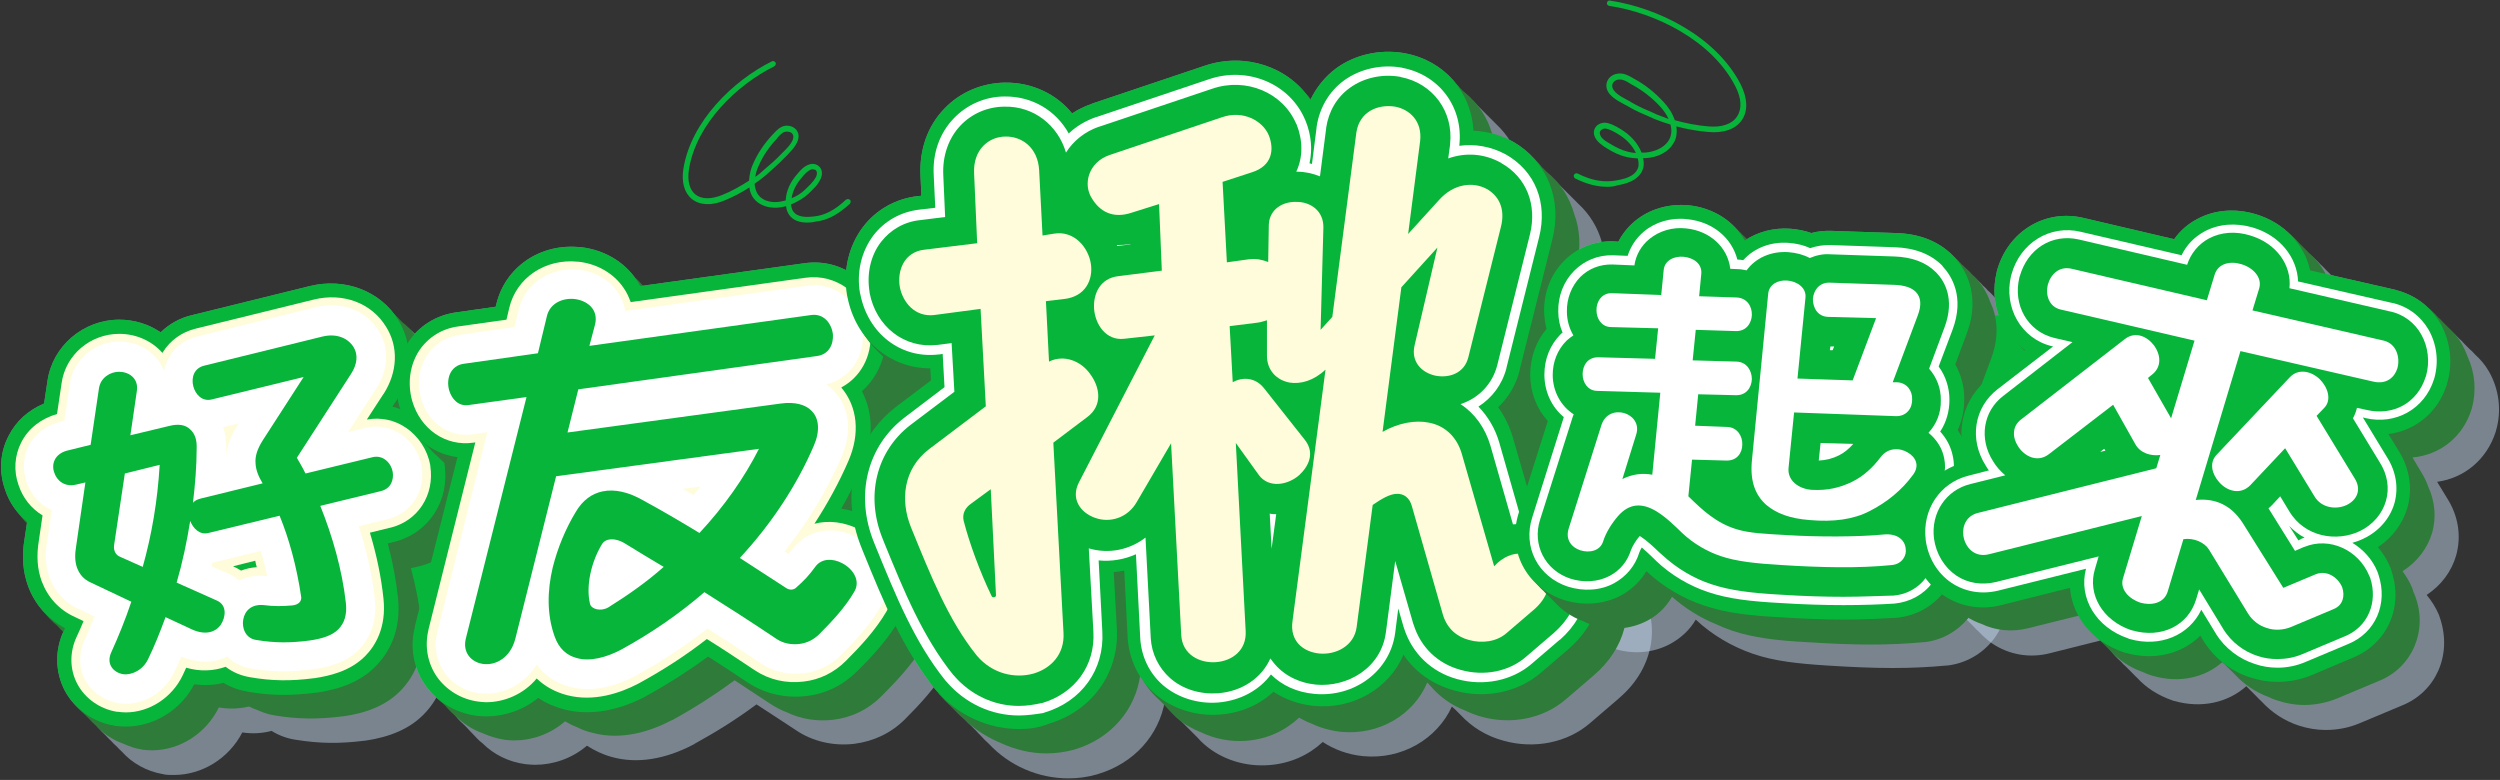
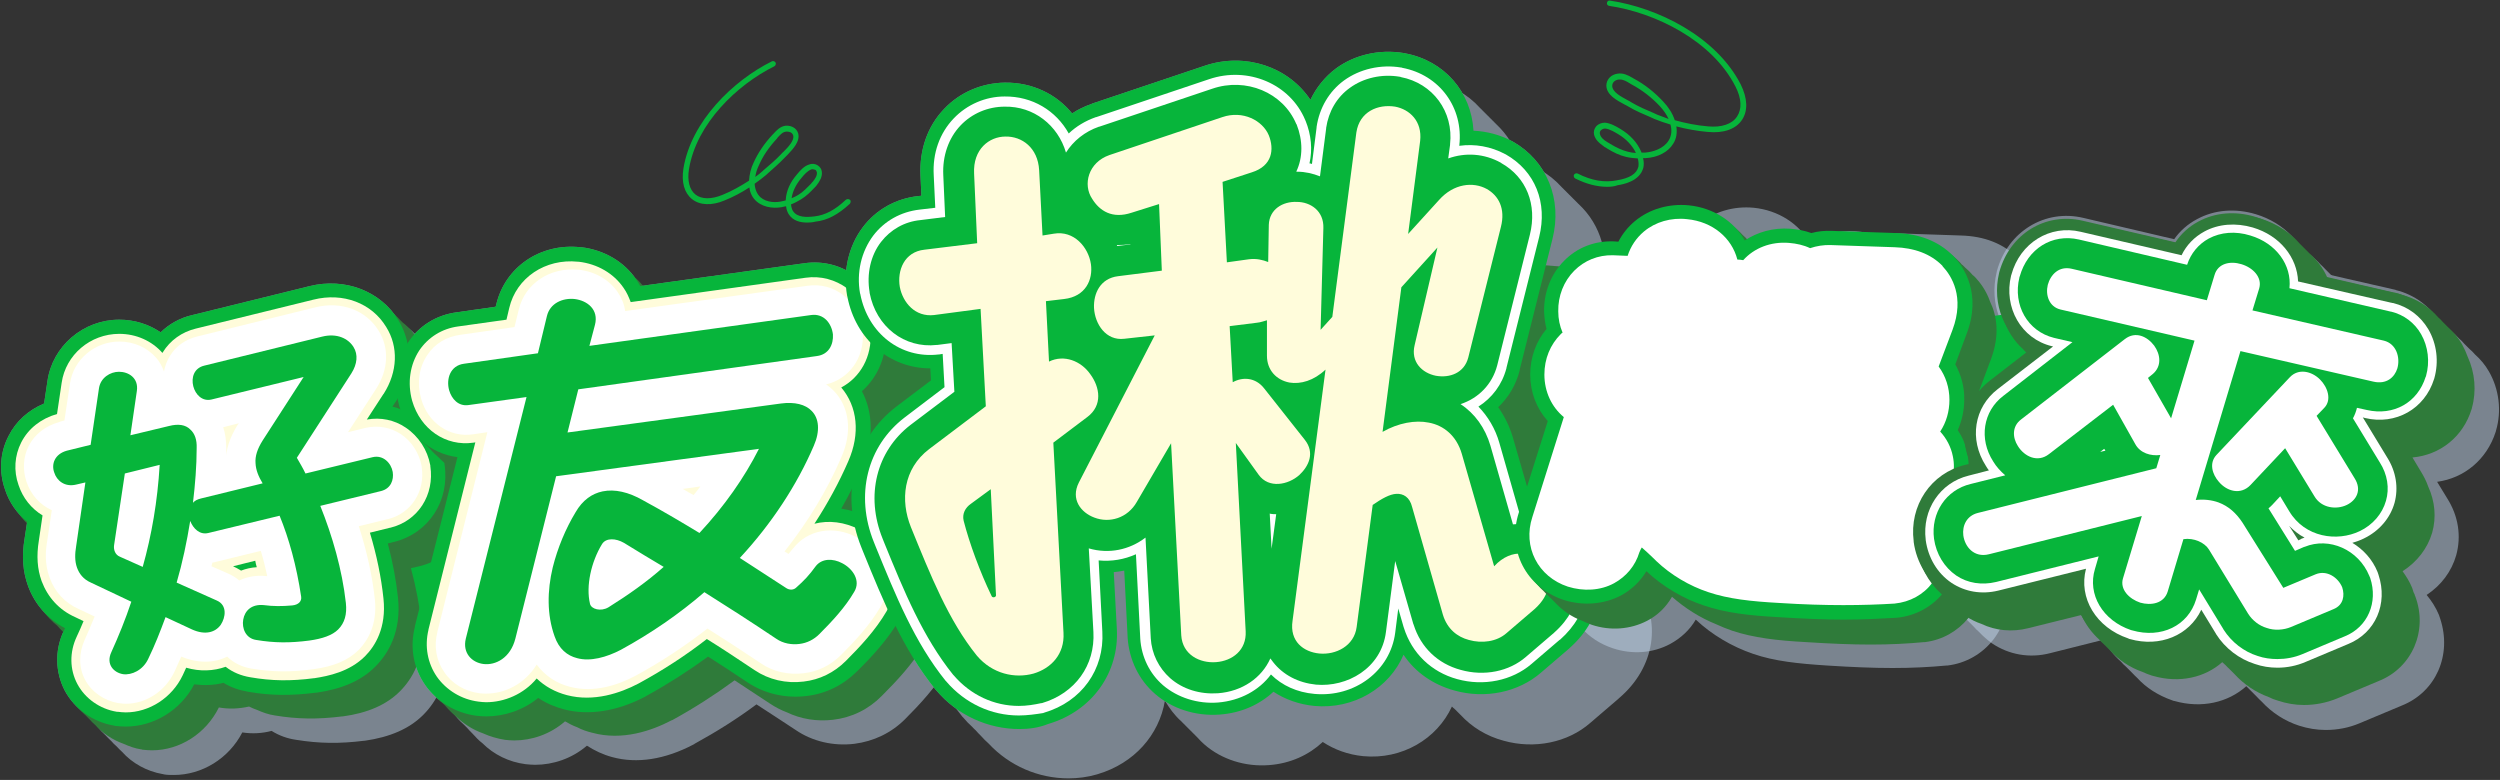
<svg xmlns="http://www.w3.org/2000/svg" version="1.1" id="圖層_1" x="0px" y="0px" viewBox="0 0 811 253" style="enable-background:new 0 0 811 253;" xml:space="preserve">
  <rect x="0" y="0" width="811" height="253" fill="#333333" stroke="none" />
  <style type="text/css">
	.st0{opacity:0.5;}
	.st1{fill:#C1D6EC;}
	.st2{fill:#07B53B;}
	.st3{fill:#2F7B3A;}
	.st4{fill:#FFFCDB;}
	.st5{fill:#FFFFFF;}
</style>
  <g class="st0">
    <path class="st1" d="M309.8,198.9c-1.4-4.8-4.3-9.2-8.3-12.5c-0.1-0.1-0.2-0.2-0.2-0.2c-0.5-0.6-1.1-1.2-1.6-1.7   c-0.7-0.8-1.4-1.6-2.2-2.3c-1.9-2.1-4.2-3.9-6.7-5.4c1.7-3.2,3.3-6.5,4.7-9.8c3.7-8.6,3.6-17.4-0.1-24.5c5.2-4.6,8.2-11.6,7.7-19.4   c0-0.3,0-0.6-0.1-0.9c-0.8-6.6-4-12.6-8.9-16.5c-0.1-0.1-0.3-0.3-0.4-0.4c-0.5-0.6-1.1-1.2-1.6-1.7c-0.7-0.8-1.4-1.5-2.2-2.2   c-0.9-1-1.9-2-3-2.8c-4.9-3.8-10.9-5.3-17.1-4.5l-52.1,7.2c0,0,0,0-0.1,0c-0.1-0.1-0.2-0.2-0.4-0.4c-0.5-0.6-1-1.2-1.6-1.7   c-0.7-0.8-1.4-1.6-2.2-2.3c-4-4.4-9.6-7.3-15.9-8.1c-0.1,0-0.2,0-0.3,0c-12.9-1.4-24.4,6.4-27.3,18.5l-0.2,0.8l-12.6,1.8   c-6.6,0.9-12.3,4.4-15.9,9.9c-3.8,5.8-4.9,13.1-2.9,20v0.1c1.3,4.7,3.9,8.6,7.2,11.6c0.3,0.4,0.7,0.7,1,1.1   c0.5,0.6,1.1,1.2,1.7,1.8c1,1.2,2.1,2.2,3.2,3.1c1.5,1.5,3.1,2.7,4.8,3.7l-12.7,50.6c0,0.1,0,0.1,0,0.2c-1.6,6.7-0.4,13.5,3.3,18.9   c1,1.5,2.2,2.9,3.6,4.1c0.4,0.4,0.8,0.8,1.2,1.2c0.5,0.6,1.1,1.2,1.7,1.8c1,1.1,2,2.2,3.2,3.1c3.7,3.7,8.6,6.1,14,6.8   c1,0.1,2.1,0.2,3.1,0.2c5.8,0,11.9-2,16.8-6.2c2.5,1.6,5.2,2.9,8.2,3.7c8,2.2,17.1,0.8,26.4-4.1c0.1,0,0.2-0.1,0.3-0.2   c7.1-3.9,13.8-8.1,20.1-12.8c3.9,2.5,8.1,5.3,12.7,8.3c5.4,3.7,12.2,5.3,19,4.5c6.3-0.8,12-3.5,16.5-8l0,0   c4.7-4.7,9.9-10.3,13.9-16.9C310.6,211.1,311.5,204.9,309.8,198.9z" />
    <g>
      <path class="st1" d="M157.7,232.4c-1,0-2.1-0.1-3.1-0.2c-6.9-0.9-12.9-4.6-16.7-10c-3.8-5.5-5-12.2-3.3-18.9c0-0.1,0-0.1,0-0.2    l13.8-54.8c-8.8-1.1-16.4-7.6-19-17v-0.1c-1.9-7-0.9-14.3,2.9-20c3.6-5.5,9.2-9,15.9-9.9l12.6-1.8l0.2-0.8    c2.9-12.1,14.3-19.9,27.3-18.5c0.1,0,0.2,0,0.3,0c7.4,0.9,13.9,4.7,17.8,10.5c0.5,0.7,0.9,1.4,1.3,2.1l53.2-7.4    c6.1-0.9,12.2,0.7,17.1,4.5c5.1,3.9,8.4,10,9.2,16.7c0,0.3,0.1,0.6,0.1,0.9c0.5,7.9-2.5,14.8-7.7,19.4c3.7,7,3.9,15.9,0.1,24.5    c-2,4.6-4.2,9.1-6.8,13.6c2.8,0.4,5.6,1.3,8.3,2.8c6.4,3.3,11.1,9,13,15.5c1.7,5.9,0.8,12.1-2.3,17.5c-3.9,6.7-9.2,12.4-13.9,17    l0,0c-4.5,4.5-10.2,7.3-16.5,8c-6.8,0.8-13.6-0.8-19.1-4.5c-4.6-3.1-8.8-5.8-12.7-8.3c-6.3,4.6-13,8.9-20.1,12.8    c-0.1,0.1-0.2,0.1-0.3,0.2c-9.2,4.8-18.4,6.2-26.4,4.1c-3-0.8-5.8-2-8.3-3.7C169.7,230.4,163.6,232.4,157.7,232.4z" />
    </g>
  </g>
  <g class="st0">
    <path class="st1" d="M159.7,165.8c-0.9-4.7-3.1-8.9-6.4-12.2c-1-1.3-2.2-2.5-3.6-3.6c-0.1-0.1-0.3-0.3-0.4-0.4   c-0.5-0.6-1.1-1.2-1.6-1.8c-0.9-1.1-1.9-2-2.9-2.9c4.8-8.3,4.9-17.7,0.2-25.4c-1-1.6-2.2-3.1-3.5-4.4c-1.1-1.4-2.3-2.6-3.7-3.7   c-0.2-0.2-0.5-0.5-0.7-0.7c-0.7-0.8-1.5-1.6-2.3-2.2c-6.3-6.5-15.9-9.2-25.4-6.8L71,111.1c-3.9,0.9-7.4,2.9-10.2,5.6   c-3.9-2.7-8.6-4.3-13.6-4.3c-11.6,0-21.7,8.6-23.3,19.9l-1.1,7.3c-5.1,2.1-9.1,5.7-11.5,10.5c-2.7,5.3-3.2,11.6-1.2,17.3   c1.4,4.3,3.9,7.9,7.2,10.6l-0.8,5.3c-0.9,5.7-0.6,10.8,1.1,15.4c1.6,4.3,4.3,8,7.7,10.9c1,1.3,2.2,2.5,3.5,3.5   c0.1,0.1,0.2,0.3,0.3,0.4c-2.8,6.3-2.6,13.3,0.5,19.1c1.2,2.3,2.8,4.3,4.7,6c0.6,0.6,1.1,1.2,1.8,1.8c0.5,0.6,1.1,1.2,1.7,1.7   c0.6,0.6,1.1,1.2,1.8,1.8c3.3,3.7,8,6.3,13.1,7.2c0.1,0,0.3,0,0.4,0.1c1.1,0.2,2.2,0.2,3.3,0.2c9.1,0,17.8-5.3,22.2-13.8   c3.3,0.5,6.5,0.3,9.5-0.5c2.4,1.5,5.1,2.5,8,2.9c7.4,1.2,14,1.3,22,0.3c0.1,0,0.1,0,0.2,0c8.3-1.2,14.5-3.9,19-8.4   c4-4,8.6-11.2,7.4-22.5c-0.6-5.6-1.7-11.5-3.3-17.5l1.7-0.4C154.8,188.8,162,177.6,159.7,165.8z" />
    <g>
      <path class="st1" d="M40.8,235.7c-1.1,0-2.2-0.1-3.3-0.2c-0.1,0-0.3,0-0.4-0.1C30.2,234.3,24.2,230,21,224c-3.1-6-3.3-13-0.3-19.4    c0.1-0.3,0.3-0.6,0.4-0.8c-5.5-2.9-9.8-7.7-12-13.7c-1.7-4.7-2.1-9.7-1.1-15.5l0.8-5.3c-3.2-2.7-5.8-6.2-7.2-10.6    c-2-5.7-1.6-12,1.2-17.3c2.4-4.8,6.5-8.4,11.5-10.5l1.1-7.3c1.6-11.3,11.6-19.9,23.3-19.9c4.9,0,9.6,1.5,13.4,4.1    c2.8-2.7,6.3-4.7,10.3-5.6l38.1-9.4c11.4-2.8,22.9,1.6,28.7,11c4.9,8,4.6,17.9-0.8,26.5l-0.1,0.1l-1,1.5c2.4,0.6,4.7,1.6,6.9,3    c5.2,3.5,8.9,9.1,10,15.4c0,0.1,0,0.2,0,0.3c1.8,11.8-5.1,22.4-16.4,25.2h-0.1l-1.9,0.5c1.6,6,2.7,11.9,3.3,17.5    c1.2,11.3-3.3,18.4-7.4,22.5c-4.5,4.5-10.7,7.2-19,8.4c-0.1,0-0.1,0-0.2,0c-8,1-14.6,1-22-0.3c-2.9-0.5-5.6-1.4-8-2.9    c-3,0.8-6.2,0.9-9.5,0.5C58.6,230.4,49.9,235.7,40.8,235.7z M51.5,218.7L51.5,218.7L51.5,218.7z M123.6,159.3L123.6,159.3    L123.6,159.3z" />
    </g>
  </g>
  <g class="st0">
    <path class="st1" d="M530.9,189.7l-0.1-0.1c-1.1-1.5-2.4-2.9-3.7-4.1c-0.6-0.6-1.2-1.2-1.8-1.8c-0.2-0.2-0.4-0.5-0.6-0.7   c-1-1.3-2.2-2.4-3.4-3.5c-2.9-3-6.4-5.3-10.3-6.7l-4.1-14.3c-1.1-3.7-2.7-7-4.8-9.9c3.3-3.1,5.8-7.2,7-12c0-0.1,0-0.1,0.1-0.2   l10.5-42.5c2.7-10.7-0.3-21-7.7-27.8c-0.6-0.6-1.2-1.2-1.8-1.8c-0.6-0.6-1.2-1.2-1.8-1.8c-0.6-0.6-1.2-1.2-1.8-1.8   c-2-2.2-4.3-4.1-7-5.6c-0.2-0.1-0.3-0.2-0.5-0.3c-2-1-4.1-1.8-6.2-2.4c-1.4-4.7-4-8.8-7.5-12.1c-0.6-0.6-1.2-1.2-1.8-1.8   c-0.6-0.6-1.2-1.2-1.8-1.8c-0.6-0.6-1.2-1.2-1.8-1.8c-3.9-4.3-9.1-7.3-15.4-8.5c-0.2,0-0.3-0.1-0.5-0.1c-7.8-1.3-15.8,0.6-21.9,5   c-3.5,2.6-6.2,5.9-8.1,9.7c-0.3-0.3-0.7-0.7-1.1-1c-0.6-0.6-1.2-1.2-1.8-1.8c-7.6-8.3-20-11.7-31.6-7.7L363,42.8   c-0.1,0-0.1,0-0.2,0.1c-2.2,0.7-4.2,1.7-6,2.9c-0.5-0.5-1.1-1.1-1.7-1.6c-5.1-5.3-12.3-8.5-20.4-8.4c-7.4,0-14.6,3.1-19.7,8.5   c-5.4,5.7-8.1,13.4-7.7,21.8l0.3,6.3l-0.9,0.1c-7.3,0.8-13.7,4.4-18,10.1c-4.6,6.1-6.5,14.2-5.1,22.2c0,0.1,0.1,0.3,0.1,0.4   c1.3,6.6,4.5,12.2,9,16.3c0.4,0.4,0.8,0.9,1.2,1.3c0.6,0.6,1.1,1.3,1.7,1.8c0.7,0.8,1.5,1.6,2.3,2.4c2.9,3.2,6.5,5.6,10.5,7.1   l-8.7,6.6c-13.9,10.6-18.4,28.5-11.5,45.7l0.6,1.5c6.6,16.2,12.9,31.6,23.4,44.6c0.1,0.1,0.2,0.2,0.3,0.3c0.9,1.1,1.9,2.1,2.9,3   c0.4,0.4,0.7,0.8,1.1,1.1c0.5,0.6,1.1,1.2,1.7,1.8c0.8,0.9,1.6,1.7,2.5,2.5c6.8,7.3,16.2,11.3,25.9,11.3c3.1,0,6.2-0.4,9.3-1.3   c0.1,0,0.2-0.1,0.3-0.1c11.7-3.5,19.8-12.6,21.7-23.8c1.4,2.4,3.1,4.7,5.2,6.6c0.6,0.6,1.2,1.2,1.8,1.8c0.6,0.6,1.2,1.2,1.8,1.8   c0.6,0.6,1.2,1.2,1.8,1.8c0.7,0.8,1.4,1.5,2.2,2.2c5.6,4.9,13.3,7.3,21,6.7c6.9-0.5,12.9-3.3,17.4-7.5c3.8,2.5,8.2,4.1,13.1,4.6   c12.6,1.2,24-5.6,28.8-16.1c0.3,0.3,0.6,0.6,1,0.9c0.6,0.6,1.2,1.2,1.8,1.8c3.7,4,8.4,6.9,14,8.4c10,2.8,20.8,0.6,28.1-5.8l9.1-7.8   c0.1-0.1,0.1-0.1,0.2-0.2C537,216.5,539.2,201.2,530.9,189.7z" />
    <g>
      <path class="st1" d="M330.7,236.5c-10.2,0-20.2-4.5-27-12.6c-0.1-0.1-0.2-0.2-0.3-0.3c-10.5-13-16.8-28.4-23.4-44.6l-0.6-1.5    c-6.9-17.2-2.4-35.1,11.5-45.7l11.1-8.4l-0.2-3.9l0,0c-13.1,0-24.2-9.3-26.9-23.2c0-0.1-0.1-0.3-0.1-0.4c-1.4-8,0.5-16.1,5.1-22.2    c4.3-5.7,10.7-9.3,18-10.1l1-0.1l-0.3-6.5c-0.4-8.4,2.3-16.1,7.7-21.7c5.1-5.4,12.3-8.4,19.7-8.5c8.8-0.1,16.7,3.7,21.8,10    c1.9-1.3,4.1-2.3,6.3-3.1c0.1,0,0.1,0,0.2-0.1l36.6-12.3c13.1-4.4,27.1,0.4,34.2,11.1c1.9-4,4.7-7.5,8.3-10.2c6-4.4,14-6.3,21.9-5    c0.2,0,0.3,0.1,0.5,0.1c12.8,2.4,21.5,12.6,22.2,25.1c4.3,0.2,8.6,1.3,12.5,3.4c0.1,0,0.1,0.1,0.2,0.1    c11.1,6.3,16.2,18.7,12.9,31.7L493,119.9c0,0.1,0,0.1,0,0.2c-1.2,4.8-3.7,8.9-7,12c2.1,2.9,3.7,6.2,4.8,9.9l5.8,20.1    c7.2,1,13.7,4.9,18.1,10.9c0.2,0.2,0.3,0.4,0.4,0.6c7.7,11.6,5.3,26.7-5.9,36.6c-0.1,0.1-0.1,0.1-0.2,0.2l-9.1,7.8    c-7.4,6.4-18.1,8.6-28.1,5.8c-6.9-1.9-12.7-5.9-16.5-11.6c-4.6,10.8-16.2,17.8-29,16.6c-4.9-0.5-9.4-2.1-13.2-4.6    c-4.5,4.2-10.5,6.9-17.4,7.4c-7.8,0.6-15.5-1.9-21-6.7c-5.3-4.6-8.4-11.1-8.9-18.2c0-0.1,0-0.1,0-0.2l-1.1-21.6    c-1.1,0.2-2.2,0.4-3.4,0.5l1,18.4c0.8,14.2-8,26.6-22.1,30.8c-0.1,0-0.2,0.1-0.3,0.1C336.9,236.1,333.8,236.5,330.7,236.5z     M422.9,201.1C422.9,201.2,422.9,201.2,422.9,201.1L422.9,201.1z M497.8,197.6L497.8,197.6L497.8,197.6z" />
    </g>
  </g>
  <g class="st0">
    <path class="st1" d="M807.4,120.5c-1.2-2.1-2.7-3.9-4.5-5.5c-0.5-0.6-1.1-1.2-1.7-1.7c-0.6-0.6-1.2-1.2-1.8-1.8   c-0.5-0.6-1.1-1.2-1.7-1.7c-3.1-3.4-7.1-5.9-11.7-7c-0.1,0-0.1,0-0.2-0.1l-22.7-5.2c-1.3-2.4-3-4.6-5.1-6.6   c-0.6-0.6-1.1-1.2-1.8-1.7c-0.6-0.6-1.2-1.2-1.8-1.8c-0.5-0.6-1.1-1.1-1.6-1.6c-3.1-3.4-7.2-6.1-12-7.5c-6.7-2-13.5-1.4-19.2,1.6   c-3,1.6-5.5,3.8-7.4,6.5l-29.4-6.9c-12.5-3-24.6,4.4-28.1,17.2c0,0.2-0.1,0.3-0.1,0.5c-2.2,9.1,0.7,17.9,7,23.4   c0.5,0.6,1,1.1,1.6,1.6c0.1,0.1,0.2,0.2,0.3,0.3l-11.4,8.9c-8.3,6.4-11,17.4-7.1,27.1l-0.7,0.2c-11.6,2.9-18.9,13.8-17.4,25.8   c0,0.1,0,0.1,0,0.2c0.8,5.9,3.6,11.3,7.9,15.1c0.5,0.6,1.1,1.2,1.7,1.7c0.6,0.6,1.2,1.2,1.8,1.8c0.5,0.6,1.1,1.2,1.7,1.7   c1.3,1.4,2.7,2.6,4.2,3.7c5.5,3.7,12.2,4.9,18.8,3.2l17.5-4.4c1.3,2.6,3.2,5.1,5.5,7.1c0.5,0.6,1.1,1.2,1.7,1.7   c0.6,0.6,1.2,1.2,1.8,1.8s1.1,1.2,1.8,1.8c2.9,3.2,6.8,5.7,11.4,7.3c0.2,0.1,0.5,0.2,0.7,0.2c8.8,2.5,17.4,0.5,23.3-4.8   c0.5,0.5,1,1,1.5,1.5c0.6,0.6,1.2,1.2,1.8,1.8s1.1,1.2,1.7,1.7c3.3,3.6,7.5,6.3,12.1,7.8c2.8,0.9,5.7,1.4,8.7,1.4   c3.7,0,7.5-0.7,11-2.2l13.6-5.7c11.1-4.4,16.4-16.4,12.5-28.2c-0.1-0.4-0.3-0.8-0.4-1.2c-1-2.4-2.4-4.6-4-6.5   c4.7-3.1,8.1-7.6,9.6-12.9c1.7-6.2,0.7-12.7-2.9-18.4l-3.3-5.4c8.8-1.2,16.1-7.2,19-16.2c0-0.1,0.1-0.2,0.1-0.4   C811.6,133.3,810.7,126.2,807.4,120.5z" />
    <g>
      <path class="st1" d="M738.8,221.2c-3,0-5.9-0.5-8.7-1.4c-6.1-1.9-11.6-6.1-15.1-11.6c-0.1-0.1-0.1-0.2-0.2-0.3l-1-1.7    c-5.9,5.9-14.9,8.2-24.2,5.6c-0.2-0.1-0.5-0.1-0.7-0.2c-10.2-3.4-16.7-11.7-17.4-20.9l-22.3,5.6c-6.6,1.7-13.3,0.5-18.8-3.2    c-5.7-3.8-9.4-10.1-10.4-17.1c0-0.1,0-0.1,0-0.2c-1.5-12.1,5.8-23,17.4-25.8l0.7-0.2c-4-9.7-1.3-20.7,7.1-27.1l11.7-9.1    c-7.7-5.3-11.6-15.1-9.2-25.2c0-0.2,0.1-0.3,0.1-0.5c3.5-12.8,15.6-20.2,28.1-17.2l29.4,6.9c1.9-2.7,4.4-4.9,7.4-6.5    c5.7-3.1,12.5-3.6,19.1-1.6c9.3,2.8,15.8,9.9,17.6,18.2L777,94c0.1,0,0.1,0,0.2,0.1c6.1,1.5,11.2,5.3,14.4,10.7    c3.3,5.8,4.2,12.8,2.3,19.4c0,0.1-0.1,0.2-0.1,0.4c-2.8,9.1-10.2,15.1-19,16.2l3.3,5.4c3.6,5.7,4.6,12.3,2.9,18.4    c-1.5,5.2-4.9,9.8-9.6,12.9c1.6,1.9,3,4.1,4,6.5c0.2,0.4,0.3,0.8,0.4,1.2c3.9,11.7-1.3,23.5-12.4,28.1l-13.7,5.8    C746.3,220.5,742.5,221.2,738.8,221.2z M704.9,192.4L704.9,192.4C704.9,192.5,704.9,192.5,704.9,192.4z M702.1,187.1    C702.1,187.1,702.1,187.2,702.1,187.1L702.1,187.1z M749.5,164.2L749.5,164.2L749.5,164.2z M765.4,152.4L765.4,152.4L765.4,152.4z     M654.3,134C654.3,134,654.2,134,654.3,134C654.2,134,654.3,134,654.3,134z M773.7,107.3L773.7,107.3L773.7,107.3z M668.3,103.7    L668.3,103.7L668.3,103.7z" />
    </g>
  </g>
  <g class="st0">
    <path class="st1" d="M653.9,162.5c-0.5-2.7-1.6-5.2-3.1-7.5c1.4-3,2.2-6.4,2.1-9.9c0-4-1-8-2.9-11.4l3.6-9.7   c5.1-13.5-1.2-22.2-4.1-25.3c-0.1-0.1-0.2-0.2-0.3-0.3c-0.4-0.4-0.8-0.8-1.3-1.1c-0.1-0.1-0.1-0.1-0.2-0.2   c-0.1-0.1-0.2-0.2-0.3-0.3c-0.1-0.1-0.3-0.2-0.4-0.4c-0.3-0.4-0.7-0.8-1-1.1c-0.1-0.1-0.2-0.2-0.3-0.3c-0.2-0.2-0.5-0.5-0.8-0.7   c-0.2-0.2-0.4-0.5-0.6-0.7c-0.1-0.1-0.2-0.2-0.3-0.3c-0.3-0.3-0.5-0.5-0.8-0.7c-0.2-0.3-0.4-0.5-0.6-0.7c-0.1-0.1-0.2-0.2-0.3-0.3   c-4.6-4.6-10.8-7-18.5-7.3l-20.6-0.7c-2.4-0.1-4.6,0.1-6.8,0.7c-2.2-0.8-4.4-1.2-6.8-1.4c-5.3-0.4-10.1,0.9-14.1,3.4   c-0.3-0.4-0.7-0.7-1-1.1c-0.7-0.8-1.4-1.6-2.2-2.3c-3.8-4.2-9.2-7-15.4-7.6c-6.4-0.6-12.7,1.2-17.4,5.1c-2.3,1.9-4.1,4.2-5.4,6.7   l-1.5-0.1h-0.1c-6.1-0.2-11.8,2.1-16.1,6.3c-4.3,4.3-6.6,10.3-6.5,16.5c0,1.9,0.3,3.8,0.8,5.6c-3.4,4-5.3,9.3-5.3,14.8   c0,5.9,2.1,11.2,5.7,15.1l-9.4,29.7c-2.9,8.9-0.2,17.9,6.2,23.6c0.5,0.6,1,1.1,1.6,1.6c0.6,0.6,1.2,1.2,1.8,1.8   c0.5,0.6,1.1,1.2,1.7,1.7c2.6,2.9,6,5.2,10.2,6.6c6.3,2.1,13,1.6,18.6-1.4c3.5-1.9,6.4-4.6,8.3-7.9c5.2,4.9,11.8,8.8,18.6,11.1   c6.9,2.4,14.7,3.2,24.1,3.8c7.8,0.5,14.8,0.8,21.1,0.8c6.5,0,12.2-0.3,17.5-0.8c0.1,0,0.2,0,0.3,0c6-0.7,11.4-3.8,15-8.5   c3.4-4.4,4.9-10,4.3-15.4c-0.3-3.4-1.4-6.5-3.2-9.3c0.8-1,1.6-2,2.3-3C653.8,174.5,655.2,168.4,653.9,162.5z" />
    <g>
-       <path class="st1" d="M598,201c-6.3,0-13.2-0.3-21.1-0.8c-9.4-0.5-17.2-1.4-24.2-3.8c-6.7-2.2-13.4-6.2-18.6-11.1    c-2,3.3-4.8,6-8.3,7.9c-5.6,2.9-12.3,3.4-18.6,1.4c-12.2-4.1-18.4-16.2-14.5-28.3l9.4-29.7c-3.6-4-5.7-9.3-5.7-15.1    c0-5.5,1.9-10.8,5.3-14.8c-0.5-1.8-0.7-3.7-0.8-5.6c-0.1-6.2,2.2-12.2,6.5-16.5c4.2-4.3,9.9-6.5,16-6.3h0.1l1.5,0.1    c1.3-2.5,3.1-4.8,5.4-6.7c4.7-3.9,11-5.7,17.4-5.1c8,0.8,14.7,5.2,18.2,11.4c4.1-2.7,9.2-4.2,14.8-3.8c2.3,0.2,4.6,0.6,6.8,1.4    c2.2-0.6,4.4-0.8,6.8-0.7l20.6,0.7c7.7,0.2,13.9,2.7,18.5,7.3c0.1,0.1,0.2,0.2,0.3,0.3c3,3.1,9.3,11.9,4.1,25.3l-3.6,9.7    c1.9,3.4,3,7.4,2.9,11.4c0,3.4-0.7,6.8-2.1,9.9c1.5,2.3,2.6,4.8,3.1,7.5c1.2,6-0.2,12.1-4,17.2c-0.7,1-1.5,2-2.3,3    c1.6,2.7,2.7,5.7,3.1,8.9c0.8,5.5-0.7,11.2-4.2,15.7c-3.7,4.9-9.3,8-15.5,8.6C610.1,200.7,604.4,201,598,201z M623.7,158.4    L623.7,158.4L623.7,158.4z" />
+       <path class="st1" d="M598,201c-9.4-0.5-17.2-1.4-24.2-3.8c-6.7-2.2-13.4-6.2-18.6-11.1    c-2,3.3-4.8,6-8.3,7.9c-5.6,2.9-12.3,3.4-18.6,1.4c-12.2-4.1-18.4-16.2-14.5-28.3l9.4-29.7c-3.6-4-5.7-9.3-5.7-15.1    c0-5.5,1.9-10.8,5.3-14.8c-0.5-1.8-0.7-3.7-0.8-5.6c-0.1-6.2,2.2-12.2,6.5-16.5c4.2-4.3,9.9-6.5,16-6.3h0.1l1.5,0.1    c1.3-2.5,3.1-4.8,5.4-6.7c4.7-3.9,11-5.7,17.4-5.1c8,0.8,14.7,5.2,18.2,11.4c4.1-2.7,9.2-4.2,14.8-3.8c2.3,0.2,4.6,0.6,6.8,1.4    c2.2-0.6,4.4-0.8,6.8-0.7l20.6,0.7c7.7,0.2,13.9,2.7,18.5,7.3c0.1,0.1,0.2,0.2,0.3,0.3c3,3.1,9.3,11.9,4.1,25.3l-3.6,9.7    c1.9,3.4,3,7.4,2.9,11.4c0,3.4-0.7,6.8-2.1,9.9c1.5,2.3,2.6,4.8,3.1,7.5c1.2,6-0.2,12.1-4,17.2c-0.7,1-1.5,2-2.3,3    c1.6,2.7,2.7,5.7,3.1,8.9c0.8,5.5-0.7,11.2-4.2,15.7c-3.7,4.9-9.3,8-15.5,8.6C610.1,200.7,604.4,201,598,201z M623.7,158.4    L623.7,158.4L623.7,158.4z" />
    </g>
  </g>
  <g>
    <polygon class="st2" points="92.3,163.2 145.6,132.4 184.5,186.5 129.2,218.7  " />
  </g>
  <g>
    <polygon class="st3" points="272.2,100.2 325.6,97 332.2,153.8 254.1,156.9  " />
  </g>
  <g>
    <polyline class="st3" points="468.1,83.3 524.7,88 516.1,170.2 421.1,114.8 468.1,83.3  " />
  </g>
  <g>
    <polyline class="st2" points="613.1,107.2 669.4,99.3 679,181.4 574.3,148.2 613.1,107.2  " />
  </g>
  <path class="st3" d="M151.8,158.9c-0.3-1.6-0.8-3.1-1.4-4.6c-1.4-4.4-4-8.4-7.6-11.3c-0.2-0.2-0.3-0.3-0.5-0.4  c-0.5-0.6-1.1-1.2-1.7-1.8c-1.1-1.3-2.3-2.4-3.6-3.4c3.9-6.9,4.4-14.5,1.6-21.1c-0.6-1.9-1.4-3.8-2.5-5.5c-1.5-2.4-3.3-4.5-5.5-6.2  c-0.2-0.2-0.5-0.5-0.7-0.7c-0.7-0.8-1.5-1.6-2.4-2.3c-6.3-6.5-15.9-9.3-25.5-6.9L63.9,104c-4,1-7.5,2.9-10.3,5.7  c-3.8-2.7-8.5-4.1-13.4-4.1c-11.6,0-21.7,8.6-23.3,19.9l-1.1,7.3c-5.1,2.1-9.1,5.7-11.5,10.5c-2.7,5.3-3.2,11.6-1.2,17.3  c1.4,4.3,3.9,7.9,7.2,10.6l-0.8,5.3c-0.9,5.7-0.6,10.8,1.1,15.4c1.6,4.4,4.4,8.2,8,11.1c1,1.2,2.2,2.3,3.4,3.3  c0.1,0.1,0.1,0.1,0.2,0.2c-2.8,6.4-2.7,13.3,0.4,19.2c1.3,2.4,3.1,4.6,5.2,6.4c0.4,0.4,0.9,0.9,1.3,1.3c0.5,0.6,1.1,1.2,1.7,1.7  c2.5,2.8,5.7,4.9,9.3,6.2c1.8,0.8,3.7,1.5,5.7,1.8c0.1,0,0.2,0,0.4,0.1c1,0.1,2.1,0.2,3.1,0.2c9,0,17.5-5.4,21.7-13.9  c3.4,0.6,6.7,0.4,9.8-0.3c0.8,0.4,1.7,0.8,2.6,1.1c1.8,0.8,3.7,1.5,5.8,1.8c7.3,1.2,13.8,1.3,21.8,0.3c0.1,0,0.1,0,0.2,0  c8.1-1.1,14.2-3.8,18.5-8.1c3.9-3.9,8.3-10.8,7.1-21.7c-0.7-5.9-1.8-12-3.5-18.3l2.7-0.6C147.2,181,153.9,170.5,151.8,158.9z" />
  <g>
    <path class="st3" d="M40.8,234.8c-1,0-2.1-0.1-3.1-0.2c-0.1,0-0.2,0-0.4-0.1c-6.6-1.1-12.4-5.2-15.4-10.9s-3.1-12.5-0.3-18.6   c0.3-0.6,0.5-1.1,0.7-1.6c-5.7-2.8-10.1-7.5-12.3-13.6c-1.7-4.5-2-9.4-1.1-15l0.9-5.9c-3.3-2.6-5.9-6.1-7.3-10.5   c-1.9-5.5-1.5-11.5,1.1-16.6c2.4-4.7,6.5-8.3,11.5-10.3l1.2-7.9c1.5-10.8,11.2-19.1,22.4-19.1c5,0,9.7,1.6,13.5,4.4   c2.8-2.9,6.3-5,10.4-6l38.1-9.4c11-2.7,22.1,1.5,27.7,10.6c4.7,7.7,4.4,17.2-0.8,25.5l-0.1,0.1l-1.7,2.7c2.8,0.5,5.4,1.6,7.9,3.2   c5,3.3,8.5,8.7,9.6,14.8c0,0.1,0,0.2,0,0.3c1.7,11.3-4.9,21.5-15.8,24.2h-0.1l-2.8,0.7c1.7,6.3,2.9,12.4,3.5,18.3   c1.2,10.9-3.2,17.8-7.1,21.7c-4.4,4.3-10.4,7-18.5,8.1c-0.1,0-0.1,0-0.2,0c-7.9,1-14.4,0.9-21.8-0.3c-2.9-0.5-5.6-1.5-8-3   c-3.2,0.9-6.6,1-10.1,0.4C58.3,229.4,49.7,234.8,40.8,234.8z M50.7,218.3L50.7,218.3L50.7,218.3z M123.6,159.3L123.6,159.3   L123.6,159.3z" />
  </g>
  <g>
    <path class="st2" d="M40.8,235.7c-1.1,0-2.2-0.1-3.3-0.2c-0.1,0-0.3,0-0.4-0.1C30.2,234.3,24.2,230,21,224c-3.1-6-3.3-13-0.3-19.4   c0.1-0.3,0.3-0.6,0.4-0.8c-5.5-2.9-9.8-7.7-12-13.7c-1.7-4.7-2.1-9.7-1.1-15.5l0.8-5.3c-3.2-2.7-5.8-6.2-7.2-10.6   c-2-5.7-1.6-12,1.2-17.3c2.4-4.8,6.5-8.4,11.5-10.5l1.1-7.3c1.6-11.3,11.6-19.9,23.3-19.9c4.9,0,9.6,1.5,13.4,4.1   c2.8-2.7,6.3-4.7,10.3-5.6l38.1-9.4c11.4-2.8,22.9,1.6,28.7,11c4.9,8,4.6,17.9-0.8,26.5l-0.1,0.1l-1,1.5c2.4,0.6,4.7,1.6,6.9,3   c5.2,3.5,8.9,9.1,10,15.4c0,0.1,0,0.2,0,0.3c1.8,11.8-5.1,22.4-16.4,25.2h-0.1l-1.9,0.5c1.6,6,2.7,11.9,3.3,17.5   c1.2,11.3-3.3,18.4-7.4,22.5c-4.5,4.5-10.7,7.2-19,8.4c-0.1,0-0.1,0-0.2,0c-8,1-14.6,1-22-0.3c-2.9-0.5-5.6-1.4-8-2.9   c-3,0.8-6.2,0.9-9.5,0.5C58.6,230.4,49.9,235.7,40.8,235.7z M51.5,218.7L51.5,218.7L51.5,218.7z M123.6,159.3L123.6,159.3   L123.6,159.3z" />
  </g>
  <g>
    <path class="st4" d="M40.8,231.1c-0.9,0-1.8-0.1-2.6-0.2c-0.1,0-0.2,0-0.3,0c-5.5-0.9-10.3-4.3-12.8-9s-2.6-10.3-0.2-15.4   c0.8-1.7,1.5-3.3,2.2-5l-2.7-1.3c-5.2-2.3-8.9-6.4-10.9-11.7c-1.4-3.9-1.7-8.2-0.9-13.1l1.2-8.2c-3.6-2.2-6.4-5.6-7.8-9.9   c-1.6-4.5-1.3-9.5,0.9-13.8c2.3-4.5,6.4-7.7,11.6-9.2l1.5-10.1c1.3-9.1,9.3-15.9,18.7-15.9c5.5,0,10.6,2.3,14,6.2   c0-0.1,0.1-0.1,0.1-0.2c2.4-3.9,6.2-6.6,10.7-7.7l38.2-9.4c9.6-2.4,18.9,1.1,23.6,8.9c4,6.4,3.7,14.5-0.8,21.6c0,0,0,0.1-0.1,0.1   l-5.4,8.3c4.5-0.8,8.9,0.1,12.6,2.6c4.2,2.8,7.1,7.3,8,12.3c0,0.1,0,0.1,0,0.2c1.4,9.4-4,17.8-13,20c0,0,0,0-0.1,0l-6.5,1.6   c2.2,7.3,3.7,14.6,4.4,21.4c1,9.4-2.7,15.4-6,18.7c-5,5-11.8,6.4-16.4,7.1h-0.1c-7.6,1-13.8,0.9-20.7-0.3c-3-0.5-5.7-1.6-8-3.4   c-3.9,1.4-8.4,1.6-12.8,0.3c-0.4,0.8-0.7,1.6-1.1,2.4C55.8,226.4,48.4,231.1,40.8,231.1z M47.4,216.6   C47.3,216.6,47.3,216.7,47.4,216.6C47.3,216.7,47.3,216.6,47.4,216.6z M75.6,183.7c0.9,0.4,1.8,0.9,2.6,1.4c1.6-0.6,3.3-1,5.1-1.1   c-0.2-0.7-0.4-1.4-0.5-2.1L75.6,183.7z M123.6,159.3L123.6,159.3L123.6,159.3z M44.3,127.7L44.3,127.7   C44.3,127.8,44.3,127.8,44.3,127.7z" />
  </g>
  <g>
    <path class="st5" d="M40.8,228.3c-0.7,0-1.5-0.1-2.2-0.2c-0.1,0-0.1,0-0.2,0c-4.6-0.8-8.7-3.6-10.8-7.6c-2.1-3.9-2.1-8.6-0.1-13   c1.2-2.6,2.2-5.1,3.2-7.5l-5.1-2.4c-4.5-2-7.8-5.5-9.5-10.2c-1.7-4.6-1.3-8.9-0.8-11.8l1.5-10.1c-3.8-1.7-6.8-5-8.2-9.2   c-1.3-3.8-1.1-8.1,0.7-11.6c1.9-3.8,5.4-6.5,9.9-7.8c0.1,0,0.2,0,0.2-0.1l1.5-0.4l1.8-12c1.1-7.7,8-13.6,16-13.6   c4.7,0,9,1.9,11.9,5.2c1.2,1.3,2,2.9,2.6,4.5c0.3-1.8,1-3.5,1.9-5c2-3.3,5.2-5.5,9.1-6.4l38.1-9.4c8.4-2.1,16.5,0.9,20.6,7.7   c3.4,5.5,3.1,12.5-0.8,18.6l-9.2,14.2l5.7-1.4c4-0.9,8-0.2,11.4,2c3.6,2.4,6,6.2,6.8,10.5c0,0.1,0,0.1,0,0.2   c1.2,7.9-3.4,15-10.9,16.9c0,0,0,0-0.1,0l-9.4,2.3c2.6,8.1,4.4,16.2,5.2,23.7c0.9,8.3-2.4,13.5-5.2,16.4c-3.4,3.4-8.1,5.4-14.8,6.3   c-7.4,1-13.3,0.9-20-0.2c-3-0.5-5.8-1.8-7.9-3.9c-4.3,2.2-9.6,2.2-14.9,0c-0.7,1.6-1.4,3.1-2.1,4.7   C53.7,224.2,47.4,228.3,40.8,228.3z M44.8,215.5L44.8,215.5L44.8,215.5z M74.1,186.1c1.3,0.6,2.5,1.3,3.5,2.2   c2.6-1.2,5.6-1.8,8.9-1.4c0.1,0,0.1,0,0.2,0c-0.6-2.8-1.3-5.6-2.1-8.2l-14.7,3.6c-0.3,0.1-0.7,0.2-1,0.2c-0.1,0.4-0.2,0.8-0.3,1.2   L74.1,186.1z M123.6,159.3L123.6,159.3L123.6,159.3z M73.4,145.5c0,1.4,0,2.9-0.1,4.4l0,0c-0.1-4,1.2-7.9,3.8-12.1   c0,0,0-0.1,0.1-0.1l0.3-0.4l-5.1,1.3C73.1,140.6,73.4,143,73.4,145.5z M22.5,147.9L22.5,147.9L22.5,147.9z M68.6,127.9L68.6,127.9   L68.6,127.9z M41.6,127.4L41.6,127.4L41.6,127.4z" />
  </g>
  <g>
    <path class="st2" d="M123.6,159.3l-19.7,4.8c3.9,9.7,7.1,20.7,8.3,31.5c0.4,3.7-0.4,6.5-2.5,8.6c-1.9,1.9-5.1,3-9.4,3.6   c-6.2,0.8-11.2,0.8-17.2-0.2c-3.4-0.5-4.7-3.8-4.2-6.6c0.5-2.9,2.7-5.1,6.7-4.7c3,0.4,5.9,0.4,9.2,0.1c2.1-0.2,3.1-1.4,2.9-2.8   c-1.5-10.1-4-19-7-26.3l-23.1,5.6c-2.8,0.7-4.9-1.4-5.9-3.9c-1.1,6.8-2.5,13.5-4.4,20l13,5.8c3.5,1.5,2.9,5.5,1.3,7.9   c-1.8,2.5-5.1,3.4-9.3,1.5l-8.6-4c-1.7,4.6-3.5,9.2-5.6,13.5c-1.7,3.7-5.4,5.4-8.2,5c-3-0.5-5.6-3.2-3.8-7.1   c2.4-5.3,4.6-10.7,6.5-16.4L29.5,189c-2.5-1.1-3.8-2.9-4.5-4.8c-0.8-2.2-0.7-4.6-0.3-7l3-20.7l-3,0.7c-3.7,0.9-6.3-1.3-7.1-3.9   c-1-2.7,0.1-6,4.1-7.1l7.7-1.9l2.7-18.3c0.5-3.5,3.7-5.4,6.5-5.4c3.1,0,6.4,2,5.8,6.2l-2.1,14.4l12.5-3c3.1-0.8,5.4-0.4,6.9,1.1   c1.5,1.3,2.2,3.4,2.1,6c0,5.9-0.5,11.9-1.2,17.8c0.6-0.7,1.4-1.1,2.6-1.4l20-4.9c-1.4-2.3-2.2-4.4-2.3-6.5   c-0.2-2.3,0.6-4.7,2.3-7.4l13.3-20.6l-29.9,7.3c-3,0.7-5.2-1.6-5.9-4.3c-0.7-2.8,0.2-5.9,3.6-6.7l38.2-9.4   c4.8-1.2,8.5,0.6,10.2,3.4c1.5,2.4,1.2,5.5-0.7,8.5l-17.7,27.4c0.9,1.6,1.9,3.2,2.8,5.1l21.8-5.3c3.4-0.8,6,1.9,6.5,4.8   C127.8,155.7,126.8,158.5,123.6,159.3L123.6,159.3z M40.5,153.6L37,176.9c-0.2,1.5,0.4,3.1,1.9,3.7l7.4,3.3   c2.9-10.3,4.8-21.3,5.5-33.1L40.5,153.6L40.5,153.6z" />
  </g>
  <path class="st3" d="M301.9,192.1c-0.2-0.9-0.6-1.7-0.9-2.6c-1.4-4.4-4-8.3-7.6-11.4c-0.2-0.2-0.5-0.5-0.7-0.7  c-0.8-1-1.8-1.9-2.8-2.8c-2-2.1-4.4-3.9-7.1-5.2c0,0,0,0-0.1,0c1.7-3.2,3.3-6.5,4.7-9.7c3.4-7.9,3.5-16,0.4-22.6  c-0.2-0.6-0.5-1.2-0.7-1.8c5.3-4.4,8.3-11.3,7.8-19c0-0.3,0-0.5-0.1-0.8c-0.3-2.7-1-5.2-2.1-7.6c-1.4-4-3.9-7.6-7.1-10.3  c-0.3-0.3-0.6-0.6-0.8-0.8c-0.8-1-1.7-1.8-2.6-2.6c-0.8-0.8-1.7-1.6-2.6-2.3c-4.9-3.8-10.9-5.3-17.1-4.5l-51.9,7.2  c-0.5-0.5-1-1-1.5-1.4c-0.3-0.3-0.5-0.5-0.8-0.8c-0.8-1-1.7-1.9-2.7-2.7c-3.9-4.1-9.4-6.9-15.5-7.6c-0.1,0-0.2,0-0.3,0  c-13-1.4-24.4,6.4-27.3,18.5l-0.2,0.8L150,103c-6.6,0.9-12.3,4.4-15.9,9.9c-3.8,5.8-4.9,13.1-2.9,20v0.1c1.4,4.9,4.1,8.9,7.6,11.9  c0.2,0.2,0.4,0.4,0.7,0.7c0.8,1,1.8,1.9,2.8,2.8c2.1,2.2,4.5,3.9,7.2,5.1l-12.9,51.4c0,0.1,0,0.1,0,0.2c-1.6,6.7-0.4,13.5,3.3,18.9  c1.2,1.7,2.5,3.2,4.1,4.5c0.1,0.1,0.2,0.2,0.3,0.3c1.1,1.3,2.3,2.5,3.6,3.6c2.5,2.4,5.4,4.3,8.8,5.5c2.2,1,4.6,1.7,7.1,2.1  c1,0.1,2,0.2,3,0.2c5.7,0,11.7-2,16.5-6.2c1.2,0.7,2.5,1.4,3.9,1.9c1.5,0.8,3.2,1.4,4.9,1.8c9.8,2.7,19.4-0.7,25.7-4  c0.1,0,0.2-0.1,0.3-0.1c7.1-3.9,13.8-8.2,20.2-12.9c3.5,2.3,7.3,4.8,11.4,7.5c1.8,1.2,3.7,2.2,5.6,2.9c4.6,2.2,9.7,3,14.9,2.4  c6.1-0.7,11.6-3.4,15.9-7.8l0,0c4.6-4.6,9.9-10.2,13.8-16.7C302.7,203.9,303.5,197.9,301.9,192.1z" />
  <g>
    <path class="st3" d="M157.7,231.5c-1,0-2-0.1-3-0.2c-6.6-0.9-12.4-4.4-16-9.6c-3.6-5.3-4.8-11.7-3.2-18.2c0-0.1,0-0.1,0-0.2   l14-55.9c-8.9-0.7-16.6-7-19.3-16.4v-0.1c-1.9-6.7-0.8-13.7,2.8-19.3c3.5-5.2,8.9-8.6,15.2-9.5l13.2-1.9l0.3-1.4   c2.8-11.6,13.8-19.1,26.3-17.8c0.1,0,0.2,0,0.3,0c7.1,0.9,13.4,4.6,17.2,10.1c0.6,0.8,1.1,1.7,1.5,2.6l53.8-7.5   c5.9-0.8,11.7,0.7,16.4,4.3c4.9,3.8,8.1,9.6,8.9,16.1c0,0.3,0.1,0.5,0.1,0.8c0.5,7.8-2.6,14.8-8,19.2c4,6.9,4.2,15.7,0.5,24.3   c-2.1,5-4.6,9.9-7.4,14.7c3.1,0.3,6.3,1.2,9.4,2.8c6.2,3.2,10.7,8.6,12.5,14.9c1.6,5.7,0.8,11.6-2.2,16.7   c-3.8,6.6-9.1,12.2-13.8,16.9l0,0c-4.4,4.4-9.9,7.1-15.9,7.8c-6.6,0.8-13.1-0.7-18.4-4.4c-4.8-3.2-9.2-6.1-13.2-8.7   c-6.4,4.8-13.3,9.1-20.5,13.1c-0.1,0-0.2,0.1-0.3,0.1c-6.3,3.3-15.9,6.6-25.7,4c-3.1-0.8-6-2.2-8.6-4   C169.7,229.4,163.6,231.5,157.7,231.5z M265.8,205.7L265.8,205.7L265.8,205.7z" />
  </g>
  <g>
    <path class="st2" d="M157.7,232.4c-1,0-2.1-0.1-3.1-0.2c-6.9-0.9-12.9-4.6-16.7-10c-3.8-5.5-5-12.2-3.3-18.9c0-0.1,0-0.1,0-0.2   l13.8-54.8c-8.8-1.1-16.4-7.6-19-17v-0.1c-1.9-7-0.9-14.3,2.9-20c3.6-5.5,9.2-9,15.9-9.9l12.6-1.8l0.2-0.8   c2.9-12.1,14.3-19.9,27.3-18.5c0.1,0,0.2,0,0.3,0c7.4,0.9,13.9,4.7,17.8,10.5c0.5,0.7,0.9,1.4,1.3,2.1l53.2-7.4   c6.1-0.9,12.2,0.7,17.1,4.5c5.1,3.9,8.4,10,9.2,16.7c0,0.3,0.1,0.6,0.1,0.9c0.5,7.9-2.5,14.8-7.7,19.4c3.7,7,3.9,15.9,0.1,24.5   c-2,4.6-4.2,9.1-6.8,13.6c2.8,0.4,5.6,1.3,8.3,2.8c6.4,3.3,11.1,9,13,15.5c1.7,5.9,0.8,12.1-2.3,17.5c-3.9,6.7-9.2,12.4-13.9,17   l0,0c-4.5,4.5-10.2,7.3-16.5,8c-6.8,0.8-13.6-0.8-19.1-4.5c-4.6-3.1-8.8-5.8-12.7-8.3c-6.3,4.6-13,8.9-20.1,12.8   c-0.1,0.1-0.2,0.1-0.3,0.2c-9.2,4.8-18.4,6.2-26.4,4.1c-3-0.8-5.8-2-8.3-3.7C169.7,230.4,163.6,232.4,157.7,232.4z" />
  </g>
  <g>
    <path class="st4" d="M157.7,227.8c-0.8,0-1.7-0.1-2.5-0.2c-5.5-0.7-10.4-3.7-13.5-8.1c-3-4.4-4-9.8-2.7-15.2v-0.1l15.2-60.7   l-0.6,0.1c-9,1.3-17.2-4.3-19.9-13.6c-1.6-5.8-0.7-11.7,2.3-16.3c2.9-4.3,7.4-7.1,12.6-7.8l15.7-2.2l0.9-3.8   c2.3-9.8,11.7-16.1,22.3-15c0.1,0,0.1,0,0.2,0c6.1,0.7,11.4,3.8,14.6,8.5c1,1.4,1.7,3,2.3,4.6l56.7-7.9c4.9-0.7,9.7,0.6,13.6,3.5   c4.1,3.2,6.8,8.1,7.4,13.6c0,0.2,0,0.4,0.1,0.6c0.5,7.9-3.3,14.6-9.5,17.9c5.3,6.2,6.2,15,2.3,23.9c-3,6.9-6.7,13.7-11,20.3   c4.6-1.2,9.8-0.6,14.6,1.9c5.3,2.7,9.2,7.3,10.7,12.6c1.3,4.7,0.7,9.6-1.9,13.9c-3.6,6.2-8.7,11.6-13.2,16.1l0,0   c-3.8,3.8-8.5,6.1-13.7,6.7c-5.7,0.7-11.3-0.6-15.9-3.7c-5.7-3.8-10.8-7.2-15.5-10.1c-6.8,5.3-14.2,10.1-22.1,14.4   c-0.1,0-0.1,0.1-0.2,0.1c-5.7,3-14.4,6-23.1,3.7c-3.8-1-7.1-2.8-9.8-5.4C169.9,225.2,163.6,227.8,157.7,227.8z M262.5,202.4   l3.3,3.3L262.5,202.4z M203.4,193L203.4,193L203.4,193z M264.8,114.4L264.8,114.4L264.8,114.4z M263.4,103.3L263.4,103.3   L263.4,103.3z" />
  </g>
  <g>
    <path class="st5" d="M157.8,225c-0.7,0-1.5,0-2.2-0.1c-4.8-0.6-9-3.1-11.5-6.9c-2.6-3.7-3.4-8.4-2.2-13v-0.1l16.2-64.7l-4.7,0.7   c-7.6,1.1-14.6-3.7-16.8-11.6c-1.4-5-0.7-10.1,2-14.1c2.4-3.7,6.2-6,10.8-6.6l17.5-2.5l1.4-5.7c2-8.4,10.1-13.8,19.3-12.9   c0.1,0,0.1,0,0.2,0c5.3,0.6,9.9,3.3,12.6,7.3c1.3,1.9,2.1,3.9,2.4,6.1l59.2-8.2c4.2-0.6,8.3,0.5,11.5,3c3.5,2.7,5.8,7,6.4,11.7   c0,0.2,0,0.3,0,0.5c0.5,8.2-4.4,15-11.9,16.8c0.8,0.6,1.6,1.2,2.3,1.9c5.3,5.3,6.3,13.5,2.6,21.8c-4.5,10.5-10.8,20.9-18.4,30.5   l1.3,0.8c0.4-0.5,0.8-1,1.3-1.6c0.1-0.1,0.1-0.1,0.2-0.2c4.7-6.1,13.2-7.6,20.6-3.6c4.6,2.4,8,6.4,9.3,10.9c1.1,4,0.6,8.1-1.6,11.7   c-3.5,6-8.4,11.2-12.8,15.6l0,0c-3.3,3.3-7.5,5.4-12.1,5.9c-5,0.6-10-0.5-14-3.3c-6.4-4.3-12.1-8-17.2-11.2   c-7.2,5.6-15,10.8-23.3,15.3c-0.1,0-0.1,0.1-0.2,0.1c-5.3,2.8-13.2,5.6-21.1,3.5c-4.4-1.1-8.1-3.6-10.8-7.2   C170.2,221.9,163.8,225,157.8,225z M265.8,205.7L265.8,205.7L265.8,205.7z M200.7,193.6L200.7,193.6L200.7,193.6z M224.7,182.2   c0,0.3,0.1,0.5,0.1,0.8c0,0.1,0,0.2,0,0.3c1.8-0.8,3.9-0.9,5.8-0.5c0-0.2-0.1-0.4-0.1-0.6c0-0.1,0-0.3,0-0.4   C228.7,182.5,226.6,182.7,224.7,182.2z M221.5,158.6c1.2,0.7,2.3,1.4,3.5,2c0.8-0.9,1.5-1.9,2.2-2.8L221.5,158.6z M254.2,140.4   c0.2,0.4,0.5,0.8,0.7,1.2c0.1-0.3,0.2-0.5,0.3-0.8c0.1-0.2,0.2-0.4,0.2-0.5c-0.3,0-0.6,0-0.9,0.1H254.2z M151.9,127.5L151.9,127.5   L151.9,127.5z M264.5,111.7L264.5,111.7C264.4,111.7,264.4,111.7,264.5,111.7z M186.7,104.8L186.7,104.8L186.7,104.8z" />
  </g>
  <g>
    <path class="st2" d="M265.8,205.7c-1.8,1.8-4,2.9-6.5,3.2c-2.4,0.3-5.2-0.1-7.5-1.7c-8.5-5.7-16-10.5-23.3-15.1   c-8.2,7.1-17.4,13.4-27.1,18.7c-4.6,2.4-9.9,3.9-14.2,2.7c-3.2-0.8-5.9-3-7.3-7.1c-2.5-7-2.4-14.7-0.6-22.3   c1.6-6.4,4.2-12.6,7.4-17.9c2.3-4,5.4-6.1,8.8-6.8c3.9-0.8,8.4,0.2,13.1,2.9c6.8,3.7,12.7,7.2,18.3,10.6c8.1-8.7,14.6-18,19.3-27.3   l-65.8,8.9l-13.2,52.6c-1.6,6.4-6.5,8.8-10.4,8.3c-3.8-0.5-6.8-3.6-5.7-8.2l19.7-78.4l-18.8,2.6c-3.3,0.5-5.5-2-6.3-4.8   c-1-3.6,0.3-8,4.8-8.6l24-3.4l2.9-12c1-4.3,5.2-6,9-5.6c4.1,0.5,7.9,3.4,6.6,8.4l-1.8,6.8l71.9-10c4.2-0.6,6.7,2.8,7.1,6.3   c0.2,3.2-1.3,6.5-5.2,7l-77.4,10.8l-3.5,14l69.2-9.4c4.5-0.6,8,0.3,10,2.4c2.4,2.4,2.8,6.5,0.7,11.3c-5.5,12.8-13.7,25.3-24,36.4   l15.1,9.8c1.1,0.7,2.4,0.6,3.2-0.2c2.6-2.3,4.2-4,6.3-6.9c2-2.6,5.6-2.6,8.6-1c3.5,1.8,6.1,5.7,3.9,9.3   C274.2,197,269.9,201.6,265.8,205.7L265.8,205.7z M202.4,176.1c-2.6-1.5-5.8-1.7-7.1,0.4c-3.5,5.7-5.3,13.6-3.9,19.4   c0.4,1.7,3.5,2.6,6,1.1c6.4-4,12.5-8.3,17.9-13.1C211.3,181.5,206.9,178.9,202.4,176.1L202.4,176.1z" />
  </g>
-   <path class="st3" d="M525.5,187.3c-0.7-2.1-1.7-4.1-3-6.1c-0.2-0.3-0.4-0.5-0.6-0.8c-1.4-1.9-3.1-3.6-4.9-5.1  c-0.2-0.2-0.5-0.5-0.8-0.7c-0.4-0.4-0.8-0.9-1.3-1.3c-3.3-3.9-7.6-6.7-12.4-8.2l-3.9-13.6c-0.4-1.2-0.8-2.3-1.2-3.5  c-0.9-2.6-2-5-3.4-7.3c3.3-3,5.7-7,6.9-11.7c0-0.1,0-0.2,0.1-0.2l10.4-42.5c1.5-5.9,1.2-11.7-0.7-16.8c-1.5-5.4-4.5-10.2-9-13.8  c-0.2-0.2-0.4-0.4-0.6-0.6c-0.2-0.3-0.5-0.5-0.8-0.8c-2.1-2.6-4.7-4.8-7.8-6.6c-0.1,0-0.1-0.1-0.2-0.1c-2.5-1.4-5.1-2.3-7.8-2.9  c-0.1-0.4-0.2-0.8-0.4-1.1c-1.5-5.4-4.6-10.1-8.9-13.6c-0.2-0.2-0.5-0.4-0.7-0.6c-0.2-0.3-0.5-0.5-0.7-0.7  c-3.9-4.8-9.5-8.3-16.3-9.6c-0.2,0-0.3-0.1-0.5-0.1c-7.9-1.3-15.8,0.6-21.9,5c-3.5,2.6-6.3,5.9-8.2,9.8c-0.1-0.1-0.3-0.2-0.4-0.4  c-0.3-0.2-0.5-0.5-0.8-0.7c-0.2-0.2-0.3-0.4-0.5-0.6c-7.5-9.2-20.5-13.1-32.7-8.9l-36.6,12.3c-0.1,0-0.1,0-0.2,0.1  c-2.3,0.8-4.4,1.8-6.3,3.1c-0.3-0.4-0.7-0.7-1.1-1c-5.2-5.7-12.6-9.1-21-9c-7.4,0-14.6,3.1-19.7,8.5c-5.4,5.7-8.1,13.4-7.7,21.8  l0.3,6.4l-0.9,0.1c-7.3,0.8-13.7,4.4-18,10.1c-4.6,6.1-6.5,14.2-5.1,22.2c0,0.1,0.1,0.3,0.1,0.4c1.3,6.6,4.5,12.2,9,16.3  c0.6,0.6,1.2,1.2,1.8,1.8c0.9,1,1.9,1.9,2.9,2.8c2.7,2.6,5.9,4.6,9.4,5.9c0.9,0.4,1.9,0.8,2.9,1.2l-9.9,7.5  c-13.9,10.6-18.4,28.5-11.5,45.7l0.6,1.5c6.6,16.2,12.9,31.5,23.4,44.6c0.1,0.1,0.2,0.2,0.3,0.3c0.9,1.1,1.9,2.1,2.9,3  c0.6,0.6,1.2,1.2,1.8,1.8c1,1.1,2.1,2.1,3.3,3.1c3.4,3.2,7.4,5.7,11.6,7.4c4.6,2.1,9.6,3.3,14.6,3.3c3,0,6-0.4,9-1.2  c0.1,0,0.2-0.1,0.3-0.1c11.7-3.5,19.7-12.9,21.2-24.2c1.4,3,3.5,5.8,6,8c0.6,0.6,1.2,1.2,1.8,1.8c0.4,0.4,0.8,0.9,1.2,1.3  c0.8,0.9,1.7,1.8,2.6,2.7c2.4,2.1,5.2,3.7,8.2,4.9c4.4,2.1,9.5,3.1,14.6,2.7c6.8-0.5,12.7-3.3,17.1-7.5c1.3,0.7,2.6,1.4,4,1.9  c2.9,1.4,6.1,2.3,9.6,2.7c12.4,1.2,23.6-5.5,28-16c0.4,0.4,0.7,0.8,1.1,1.2c3,3.5,6.8,6.2,11.2,7.9c1.7,0.8,3.4,1.5,5.3,2  c9.7,2.7,20.1,0.6,27.3-5.6l9.1-7.8c0,0,0.1,0,0.1-0.1C527.3,210.3,530.3,197.9,525.5,187.3z" />
  <g>
    <path class="st3" d="M330.7,235.5c-9.9,0-19.6-4.4-26.3-12.2c-0.1-0.1-0.2-0.2-0.3-0.3c-10.4-12.9-16.6-28.2-23.2-44.4l-0.6-1.5   c-6.8-16.8-2.4-34.3,11.2-44.6l11.5-8.7l-0.3-5.3c-13.1,0.4-24.2-8.7-26.9-22.4c0-0.1-0.1-0.3-0.1-0.4c-1.3-7.7,0.5-15.6,4.9-21.4   c4.2-5.5,10.3-8.9,17.3-9.7l1.9-0.2l-0.3-7.4c-0.4-8.1,2.2-15.6,7.4-21c4.9-5.2,11.8-8.1,19-8.2c8.9-0.1,16.6,3.9,21.6,10.4   c2.1-1.4,4.4-2.6,6.8-3.5c0.1,0,0.1,0,0.2-0.1l36.6-12.3c13.3-4.5,27.6,0.8,34.1,12.2c1.8-4.6,4.8-8.5,8.7-11.4   c5.8-4.3,13.6-6,21.2-4.8c0.2,0,0.3,0.1,0.5,0.1c12.6,2.4,21.2,12.7,21.5,25.1c4.5,0,8.9,1.1,13,3.3c0.1,0,0.1,0.1,0.2,0.1   c10.8,6.1,15.6,18.1,12.4,30.6L492.2,120v0.1c-1.3,4.9-3.9,9-7.3,12.1c2.2,3,4,6.5,5.1,10.3l6,20.7c7.2,0.8,13.7,4.6,18.1,10.6   c0.1,0.2,0.3,0.4,0.4,0.6c7.5,11.2,5.1,25.8-5.8,35.4c-0.1,0.1-0.1,0.1-0.2,0.2l-9.1,7.8c-7.1,6.2-17.6,8.3-27.3,5.6   c-7.3-2-13.3-6.5-17-12.8c-3.9,11.4-15.6,18.9-28.7,17.7c-5-0.5-9.6-2.2-13.4-4.9c-4.4,4.3-10.4,7.2-17.3,7.7   c-7.5,0.6-15-1.8-20.4-6.5c-5.1-4.4-8.1-10.7-8.6-17.6c0-0.1,0-0.1,0-0.2l-1.2-22.7c-1.7,0.4-3.5,0.7-5.2,0.8l1,19.4   c0.8,13.7-7.8,25.8-21.4,29.8c-0.1,0-0.2,0.1-0.3,0.1C336.7,235.1,333.7,235.5,330.7,235.5z M423.8,201.3L423.8,201.3L423.8,201.3z    M497.8,197.6L497.8,197.6L497.8,197.6z M383.3,127.7c0.2,0,0.3,0.1,0.5,0.1c0.1,0,0.1,0,0.2,0c-0.1-0.3-0.1-0.7-0.2-1L383.3,127.7   z M342.8,122.2L342.8,122.2L342.8,122.2z" />
  </g>
  <g>
    <path class="st2" d="M330.7,236.5c-10.2,0-20.2-4.5-27-12.6c-0.1-0.1-0.2-0.2-0.3-0.3c-10.5-13-16.8-28.4-23.4-44.6l-0.6-1.5   c-6.9-17.2-2.4-35.1,11.5-45.7l11.1-8.4l-0.2-3.9l0,0c-13.1,0-24.2-9.3-26.9-23.2c0-0.1-0.1-0.3-0.1-0.4c-1.4-8,0.5-16.1,5.1-22.2   c4.3-5.7,10.7-9.3,18-10.1l1-0.1l-0.3-6.5c-0.4-8.4,2.3-16.1,7.7-21.7c5.1-5.4,12.3-8.4,19.7-8.5c8.8-0.1,16.7,3.7,21.8,10   c1.9-1.3,4.1-2.3,6.3-3.1c0.1,0,0.1,0,0.2-0.1l36.6-12.3c13.1-4.4,27.1,0.4,34.2,11.1c1.9-4,4.7-7.5,8.3-10.2c6-4.4,14-6.3,21.9-5   c0.2,0,0.3,0.1,0.5,0.1c12.8,2.4,21.5,12.6,22.2,25.1c4.3,0.2,8.6,1.3,12.5,3.4c0.1,0,0.1,0.1,0.2,0.1   c11.1,6.3,16.2,18.7,12.9,31.7L493,119.9c0,0.1,0,0.1,0,0.2c-1.2,4.8-3.7,8.9-7,12c2.1,2.9,3.7,6.2,4.8,9.9l5.8,20.1   c7.2,1,13.7,4.9,18.1,10.9c0.2,0.2,0.3,0.4,0.4,0.6c7.7,11.6,5.3,26.7-5.9,36.6c-0.1,0.1-0.1,0.1-0.2,0.2l-9.1,7.8   c-7.4,6.4-18.1,8.6-28.1,5.8c-6.9-1.9-12.7-5.9-16.5-11.6c-4.6,10.8-16.2,17.8-29,16.6c-4.9-0.5-9.4-2.1-13.2-4.6   c-4.5,4.2-10.5,6.9-17.4,7.4c-7.8,0.6-15.5-1.9-21-6.7c-5.3-4.6-8.4-11.1-8.9-18.2c0-0.1,0-0.1,0-0.2l-1.1-21.6   c-1.1,0.2-2.2,0.4-3.4,0.5l1,18.4c0.8,14.2-8,26.6-22.1,30.8c-0.1,0-0.2,0.1-0.3,0.1C336.9,236.1,333.8,236.5,330.7,236.5z    M422.9,201.1C422.9,201.2,422.9,201.2,422.9,201.1L422.9,201.1z M497.8,197.6L497.8,197.6L497.8,197.6z" />
  </g>
  <g>
    <path class="st5" d="M330.5,232.1c-8.9,0-17.4-3.9-23.5-11c-0.1-0.1-0.1-0.2-0.2-0.2c-10.1-12.5-16.2-27.6-22.7-43.5l-0.6-1.5   c-6.2-15.3-2.2-31.2,10-40.5l12.9-9.8l-0.6-10.8l-1.2,0.2c-0.1,0-0.1,0-0.2,0c-12.2,1.4-22.8-6.8-25.3-19.5c0-0.1,0-0.2-0.1-0.3   c-1.2-6.8,0.4-13.6,4.3-18.8c3.6-4.7,8.9-7.7,15-8.4l5.1-0.6l-0.5-10.6c-0.4-7.1,1.9-13.6,6.5-18.4c4.3-4.5,10.3-7.1,16.5-7.1   c9-0.1,16.7,4.6,20.8,12c2.4-2.3,5.4-4.1,8.8-5.3h0.1l36.6-12.3c12.6-4.3,26.3,1.5,31.2,13.2c0,0.1,0,0.1,0.1,0.2   c1.9,4.7,2.3,9.4,1.3,13.9c0.3,0,0.5,0.1,0.8,0.2l1.5-11.8c0-0.1,0-0.1,0-0.2c0.9-6.2,4.1-11.6,8.9-15.1c5.1-3.7,11.9-5.3,18.5-4.2   c0.1,0,0.3,0,0.4,0.1c12.1,2.3,19.9,12.9,18.5,25.2v0.1c5-0.7,10.2,0.2,14.9,2.7c0.1,0,0.1,0.1,0.2,0.1   c9.5,5.4,13.6,15.6,10.8,26.8l-10.6,42.4v0.1c-1.4,5.4-4.7,9.7-9.1,12.5c3.1,3.2,5.5,7.2,6.8,11.8l6.6,23.1c0.3,0,0.7,0,1,0   c6.7,0.4,12.9,3.8,17,9.3c0.1,0.2,0.2,0.3,0.3,0.5c6.6,9.9,4.5,22.3-5.2,30.9c-0.1,0-0.1,0.1-0.2,0.1l-9.1,7.8   c-6.3,5.4-15.5,7.3-24.1,4.9c-8.4-2.3-14.7-8.4-17.3-16.7c0-0.1-0.1-0.2-0.1-0.3l-1.7-5.9l-1,7.9c-1.6,12.3-13.1,21-26.2,19.8   c-5.6-0.5-10.5-2.7-14.1-6.3c-3.8,5.1-9.9,8.5-17.2,9.1c-6.6,0.5-13.1-1.6-17.8-5.6c-4.4-3.8-7-9.2-7.4-15.1v-0.1l-1.4-27.3   c-3.8,1.7-7.9,2.4-12.1,2l1.2,23.1c0.7,12.3-6.7,22.7-18.9,26.3c-0.1,0-0.1,0-0.2,0.1C336,231.7,333.2,232.1,330.5,232.1z    M332.1,206.3L332.1,206.3L332.1,206.3z M328.1,205.5c1.5,1,3,0.8,3.6,0.6c0.1,0,0.3-0.1,0.4-0.1l-0.2-3.1   C330.8,203.9,329.5,204.8,328.1,205.5z M427.3,201.7L427.3,201.7L427.3,201.7z M497.8,197.6L497.8,197.6L497.8,197.6z M494.5,192.2   L494.5,192.2L494.5,192.2z M439.2,149.1l-0.5,3.5c0.9-0.6,1.7-1.1,2.6-1.7l-0.1-0.1C440.5,150.3,439.8,149.8,439.2,149.1z    M322.7,145.8c1.5,0.1,2.9,0.5,4.2,1.2c0.7,0.3,1.4,0.7,2,1.2l-0.2-3.9c-0.1-1.2,0-2.3,0.3-3.4c-0.4,0.5-0.9,0.9-1.4,1.3   L322.7,145.8z M379.9,130.9c1,0,2,0.1,3.1,0.4c3.1,0.7,5.7,2.5,7.4,5c0.5-0.7,1-1.3,1.7-1.9c-3-2.3-4.8-5.8-5.1-9.6l-0.6-10.6   c-0.1,0.2-0.2,0.4-0.3,0.6l-8.4,16.3C378.4,130.9,379.2,130.9,379.9,130.9z M332.5,127.7l0.2,3.4c0.1,1.2,0,2.3-0.3,3.4   c0.4-0.5,0.9-0.9,1.5-1.3l4.2-3.2c-1.5-0.3-3-0.8-4.4-1.6C333.3,128.2,332.9,127.9,332.5,127.7z M344.9,125L344.9,125L344.9,125z    M471.5,114.9L471.5,114.9L471.5,114.9z M383.2,99.1c0.8,0.7,1.5,1.5,2.1,2.3c0.4,0.5,0.7,1.1,1,1.7c0.6-2.9,2.2-5.5,4.5-7.3   c-0.3-0.2-0.6-0.5-0.9-0.7c-0.5-0.4-1-0.8-1.4-1.3C387.2,96,385.4,97.9,383.2,99.1z M364.4,102.4L364.4,102.4   C364.3,102.4,364.3,102.4,364.4,102.4z M324.9,89.2c0.5,0.3,1,0.7,1.5,1.1s1,0.9,1.5,1.4c0.9-1.7,2.1-3.1,3.6-4.2   c-0.5-0.3-0.9-0.6-1.4-1c-0.6-0.5-1.1-1-1.6-1.5C327.6,86.6,326.4,88,324.9,89.2z M344.1,88.6L344.1,88.6   C344,88.6,344,88.6,344.1,88.6z M474.4,70L474.4,70L474.4,70z M362.7,56.8L362.7,56.8L362.7,56.8z M383.9,55.9   c0.1,0,0.1,0.1,0.1,0.1c0-0.1,0-0.1,0-0.2L383.9,55.9z M400.8,50.2L400.8,50.2L400.8,50.2z" />
  </g>
  <g>
    <path class="st2" d="M330.5,229c-8,0-15.6-3.5-21.1-9.9c-0.1-0.1-0.1-0.1-0.2-0.2c-9.8-12.2-15.9-27-22.3-42.7l-0.6-1.5   c-5.6-13.9-2-28.3,9-36.8l14.3-10.8l-0.9-15.8l-4.6,0.6c-0.1,0-0.1,0-0.2,0c-10.5,1.2-19.7-5.9-21.8-16.9c0-0.1,0-0.2,0-0.2   c-1-5.9,0.3-11.9,3.7-16.3c3.1-4,7.6-6.6,12.8-7.1l8-1L306,56.8c-0.3-6.2,1.7-12,5.6-16.1c3.7-3.9,8.9-6.1,14.3-6.1   c9.4-0.2,17.3,6,19.9,14.9c2.4-3.8,6.1-6.8,10.7-8.4h0.1l36.6-12.3c11-3.8,23,1.2,27.3,11.4c0,0,0,0.1,0.1,0.1   c2.1,5.3,2.1,10.8-0.1,15.4l0,0c0.1,0,0.2,0,0.3,0c2.6,0,5.1,0.6,7.4,1.5l2-15.5c0-0.1,0-0.1,0-0.2c0.8-5.4,3.5-10,7.7-13   c4.4-3.2,10.3-4.6,16.2-3.6c0.1,0,0.2,0,0.3,0.1c10.4,2,17.2,11.2,16,21.8c0,0.1,0,0.1,0,0.2l-0.6,4.4c5.6-2,11.7-1.6,17.1,1.4   c0,0,0.1,0,0.1,0.1c8.2,4.6,11.7,13.5,9.3,23.2l-10.6,42.4c-1.6,6.2-6.1,10.7-11.9,12.6c4.6,3,8,7.7,9.7,13.5l7.3,25.5   c1.1-0.1,2.1-0.1,3.2-0.1c5.8,0.3,11.1,3.2,14.6,8c0.1,0.1,0.2,0.2,0.3,0.4c4.7,7.1,5.1,18.1-4.7,26.8l-0.1,0.1l-9.1,7.8   c-5.4,4.7-13.5,6.4-21.2,4.2c-7.4-2-12.9-7.3-15.2-14.6c0-0.1,0-0.1-0.1-0.2l-5.9-20.5l-3,23c-1.5,11.9-12.7,18-22.7,17.1   c-5.8-0.6-10.7-3.2-13.9-7.3c-0.3-0.4-0.6-0.8-0.9-1.2c-2.8,6.3-9.1,10.7-17,11.3c-5.8,0.4-11.4-1.3-15.5-4.9   c-3.7-3.3-6-7.9-6.3-13v-0.1l-1.7-32.5c-5.2,4-11.9,5.4-18.4,3.5l1.5,27.1c0.6,10.8-5.9,19.9-16.7,23.1c-0.1,0-0.1,0-0.2,0   C335.5,228.6,333,229,330.5,229z M324.4,206.4c2.5,2.9,5.8,3.3,8.2,2.6c2.8-0.9,2.7-2.5,2.6-3.2l-3.3-61.7   c-0.2-3.3,1.3-6.4,3.9-8.3l10.4-7.9c-0.1-0.2-0.2-0.4-0.4-0.7c-0.1-0.1-0.1-0.1-0.2-0.2c-0.4-0.6-0.9-0.8-1.1-0.9   c-2.9,1.4-6.4,1.3-9.2-0.4c-2.8-1.7-4.6-4.6-4.8-7.9l-1-19.6c-0.3-5.1,3.5-9.6,8.6-10.2l5.9-0.7l0,0h0.1c0-0.1,0-0.1,0-0.2   c-0.1-0.7-0.5-1.3-0.8-1.6l-3.6,0.6c-2.7,0.4-5.6-0.3-7.7-2s-3.5-4.3-3.6-7.1l-1.1-21.2c-0.1-1.6-0.6-1.6-0.9-1.6   c-0.2,0-0.3,0-0.4,0c-0.1,0.1-0.3,0.6-0.2,1.7l1,22.7c0.2,5.1-3.5,9.5-8.6,10.1l-16.7,2c0,0.2,0,0.4,0,0.7c0.1,0.5,0.3,0.9,0.5,1.1   l14.8-2c2.7-0.4,5.4,0.4,7.5,2.2c2.1,1.7,3.4,4.3,3.5,7l1.7,31.6c0.2,3.2-1.3,6.4-3.9,8.3l-18.4,13.9c-3.6,2.8-4.2,6.5-3.8,9.5   c1-3,3-5.6,5.8-7.6l6.3-4.6c2.9-2.1,6.7-2.5,10-1s5.4,4.8,5.6,8.4l1.7,34.2c0.4,5-3.1,9.7-8.1,10.9c-0.8,0.2-1.7,0.3-2.5,0.3l0,0   C323,204.6,323.7,205.5,324.4,206.4z M394.3,205.4L394.3,205.4L394.3,205.4z M392.9,205c0.2,0,0.5,0.1,0.8,0c0.2,0,0.4,0,0.5-0.1   l-3.2-60.7c-0.2-4.3,2.4-8.3,6.5-9.7c2.2-0.8,4.6-0.7,6.7,0.1l-1.1-1.4c-2.6,1-5.6,0.8-8.1-0.6c-3-1.6-4.9-4.7-5.1-8l-1-18.2   c-0.3-5.1,3.5-9.6,8.6-10.3l8.8-1.1c0.1,0,0.1,0,0.2,0s0.3-0.1,0.4-0.1c0.4-0.1,0.9-0.3,1.5-0.4c-0.3-0.1-0.5-0.2-0.8-0.3   c-0.9-0.3-1.2-0.3-1.4-0.3l-7.1,1c-2.7,0.4-5.5-0.4-7.6-2.1s-3.4-4.3-3.5-7l-1.4-26.1c-0.2-4.4,2.5-8.5,6.7-9.8l7.9-2.6   c-0.5-0.1-1.1-0.1-1.8,0.1l-36.6,12.3c-0.1,0-0.2,0.1-0.3,0.1c0.1,0.1,0.2,0.2,0.2,0.3c0.2,0,0.5-0.1,0.9-0.2c0.1,0,0.1,0,0.2-0.1   l8.9-2.8c2.9-0.9,6.1-0.4,8.6,1.3c2.5,1.8,4,4.6,4.2,7.6l0.9,21.6c0.2,5.1-3.5,9.5-8.6,10.1l-13.5,1.7c0,0.1,0,0.1,0,0.2   c0,0.2,0.1,0.4,0.1,0.6l8.7-1c3.6-0.4,7.1,1.2,9.1,4.2s2.3,6.8,0.6,10l-23.2,44.9c0-0.1,0.1-0.1,0.1-0.2c0,0,0-0.1,0.1-0.1l11.1-19   c2.2-3.7,6.6-5.6,10.8-4.6c4.2,1,7.2,4.7,7.5,9L392.9,205z M429,203.2L429,203.2L429,203.2z M429.1,202.3c0.5,0,1.1-0.1,1.3-0.3   l5.2-39.5c0.4-2.7,1.9-5.2,4.1-6.8c3.8-2.6,8-5.1,12.8-5.3c7.2-0.3,13.1,4.2,15,11.5l9.9,34.7c0.3,0.9,0.7,1.2,1.5,1.5   c0.1,0,0.1,0,0.2,0.1c1.5,0.4,2.8,0.1,3.1-0.2l6.1-5.3c-1.9,0.8-3.9,0.9-5.9,0.5c-3.4-0.8-6.2-3.4-7.2-6.8l-10.5-36.5   c-0.7-2.5-2.1-3-3.1-3.2c-0.1,0-0.1,0-0.2,0c-1.6-0.3-4.8,0-8.2,1.9c-3.2,1.8-7.2,1.7-10.3-0.4s-4.7-5.7-4.2-9.4l6.1-46.9   c0.3-2,1.1-3.8,2.5-5.3l3-3.3c-2.4-2.1-3.7-5.3-3.3-8.6l3.9-30.1c0-0.1,0-0.2,0-0.3h-0.1c-0.5-0.1-0.9,0-1.2,0.1v0.1l-7.8,59.7   c-0.3,2-1.1,3.8-2.4,5.3l-2.9,3.2c2.4,2.1,3.6,5.3,3.2,8.6L429.1,202.3z M497.8,197.6L497.8,197.6L497.8,197.6z M411.9,166.6   l0.6,11.4l1.5-11.2c-0.6,0-1.2,0-1.7-0.1C412.1,166.7,412,166.6,411.9,166.6z M402.4,132.1L402.4,132.1L402.4,132.1z M420.8,113.2   v1.2c0.2-0.1,0.5-0.2,0.8-0.3C421.3,113.8,421,113.5,420.8,113.2z M363.6,100.2L363.6,100.2L363.6,100.2z M413.8,94.5   c1.2,0.4,2.4,0.9,3.4,1.8c0.7,0.5,1.2,1.1,1.7,1.8l0.2-6.9c-0.6,0.8-1.3,1.4-2.2,2C415.9,93.8,414.8,94.2,413.8,94.5z M406.6,95   L406.6,95L406.6,95z M406.9,94.9L406.9,94.9L406.9,94.9z M362.3,79.5c0,0.1,0.1,0.2,0.1,0.3l4.3-0.5v-0.1   C365.2,79.4,363.8,79.5,362.3,79.5z M472.7,72.9c1.5,1.3,2.5,3,3,4.9l1.6-6.6c0.2-0.7,0.2-1.1,0.2-1.3l0,0   c-0.6-0.3-1.9-0.2-3.4,1.5c0,0,0,0.1-0.1,0.1L472.7,72.9z M449.8,44.1L449.8,44.1L449.8,44.1z" />
  </g>
  <g>
    <path class="st4" d="M345.2,97l-5.9,0.7l1,19.6c4.9-2.4,10.4-0.2,13.4,4.1c3.1,4.2,4.1,10.1-1,13.9l-11,8.3l3.3,61.7   c0.4,6.9-4,11.5-9.7,13.2c-6.1,1.7-13.4,0.1-18.4-5.8c-9.2-11.4-15-26-21.4-41.7c-3.5-8.7-2.5-18.9,5.9-25.3l18.4-13.9l-1.7-31.6   l-15.1,2c-6.1,0.7-10.1-4-11.1-9.1c-0.9-5.3,1.4-11.4,8-12.1l17.1-2.1l-1-22.6c-0.4-7.9,4.9-12,10.2-12c5.3-0.1,10.5,3.6,10.9,10.9   l1.1,21.2l3.7-0.6c6.5-1.1,11.2,4.4,12,9.9C354.6,90.7,352.2,96.2,345.2,97L345.2,97z M321.4,158.7l-6.4,4.7   c-1.9,1.3-2.9,3.3-2.4,5.5c1.9,7.4,5.3,16.6,9,24.3c0.3,1,1.6,0.5,1.5-0.1L321.4,158.7L321.4,158.7z M497.8,197.6l-9.1,7.8   c-3.2,2.8-8,3.4-12.2,2.2c-3.8-1-7-3.6-8.4-8.1l-10-35c-0.8-3.3-2.9-4.4-5.1-4.3c-2.2,0.1-4.8,1.6-7.7,3.6l-5.2,39.6   c-0.8,6.2-6.8,9.1-12.1,8.6c-5.1-0.5-9.7-3.9-8.7-10.6l10.7-81.5c-3.8,3.6-8.1,4.8-11.7,4.2c-4.2-0.8-7.3-4-7.3-8.7v-11.5   c-0.9,0.2-2,0.7-3.3,0.8l-8.8,1.1l1,18.2c3.2-1.8,7.4-1.6,10.2,2l13.2,16.7c3.3,4.2,1.3,8.5-1.8,11.4c-3.6,3.2-9.9,4.5-13.2-0.1   l-7.4-10.3l3.2,61.1c0.3,6.1-4.3,9.6-9.6,10s-10.9-2.4-11.3-8.7l-3.3-62.3l-11.1,19c-3,5.3-8.9,7-13.8,5.1c-4.3-1.6-7.8-5.9-5-11.4   l24.6-47.7l-9.9,1.1c-5.9,0.7-9.5-4.7-9.8-10c-0.2-4.8,2.1-9.6,7.8-10.3l14.2-1.8L376,66.2l-8.9,2.8c-6.3,2.1-10.4-0.6-12.8-4.5   c-3.1-4.6-1.3-11.8,5.6-14.2L396.5,38c6.7-2.3,13.1,1.1,15.1,5.9c1.8,4.5,1.2,9.9-5.5,12l-9.5,3.1l1.4,26.1l7.2-1   c2.4-0.3,4.4,0.2,6.2,0.9l0.2-12.1c0.2-5,4.5-7.6,9.1-7.4c4.4,0,8.8,2.9,8.6,8.5l-0.9,33l3.8-4.2L440,43c1-6.8,7-9.3,12.6-8.4   c4.7,0.9,8.8,4.7,8.1,11.1l-3.9,30.2l10-11c4.8-5.4,11.1-6,15.5-3.6c3.9,2.2,6.1,6.4,4.6,12.3L476.3,116c-1.3,5-6,6.7-10.5,5.9   c-4.5-0.9-8.2-4.5-6.9-9.9l7.4-31.7l-11.7,12.9l-6.1,46.9c5.1-2.9,10.6-3.9,15-3c4.9,0.9,9,4.3,10.7,10.1l10.5,36.5   c5.8-6.3,12.8-4.6,16.1-0.1C503.4,187.5,503.1,192.9,497.8,197.6L497.8,197.6z" />
  </g>
  <path class="st3" d="M642.3,172.1c3.6-4.9,4.9-10.7,3.8-16.4c-0.3-1.6-0.9-3.1-1.6-4.6c-0.4-1.2-0.9-2.3-1.5-3.4  c1.4-2.9,2.1-6.2,2.1-9.5s-0.7-6.5-2.1-9.5c-0.3-0.7-0.5-1.4-0.9-2.1l3.7-9.9c3.1-8.1,1.9-14.5-0.2-18.8c-1.3-3.8-3.4-6.4-4.8-7.9  c-0.1-0.1-0.2-0.2-0.3-0.3c-0.2-0.2-0.3-0.3-0.5-0.4c-0.4-0.4-0.7-0.8-1-1.1c-0.1-0.1-0.2-0.2-0.3-0.3c-0.4-0.4-0.8-0.7-1.2-1.1  l-0.1-0.1c-0.1-0.1-0.2-0.2-0.3-0.3c-0.3-0.3-0.5-0.5-0.8-0.7c-0.2-0.3-0.4-0.5-0.6-0.7c-0.1-0.1-0.2-0.2-0.3-0.3  c-4.6-4.6-10.8-7-18.5-7.3l-20.6-0.7c-2.4-0.1-4.6,0.1-6.8,0.7c-2.2-0.8-4.4-1.2-6.8-1.4c-5.3-0.4-10.1,0.9-14.1,3.4  c-0.1-0.1-0.1-0.1-0.2-0.2c-0.4-0.5-0.9-0.9-1.4-1.3c-0.5-0.6-1.1-1.2-1.7-1.7c-3.8-4.2-9.2-7-15.5-7.6c-6.4-0.6-12.7,1.2-17.4,5.1  c-2.3,1.9-4.1,4.2-5.4,6.7l-1.5-0.1h-0.1c-6.1-0.2-11.7,2.1-16,6.3c-4.3,4.3-6.6,10.3-6.5,16.5c0,1.9,0.3,3.8,0.8,5.6  c-3.4,4-5.3,9.3-5.3,14.8c0,5.9,2.1,11.2,5.7,15.1l-9.4,29.7c-2.9,8.9-0.3,17.8,6.1,23.5c0.5,0.6,1.1,1.2,1.7,1.7  c0.6,0.6,1.2,1.2,1.8,1.8c2.4,2.6,5.4,4.8,9,6.1c1,0.5,2,0.9,3.1,1.3c6,2,12.5,1.5,17.9-1.3c3.5-1.8,6.2-4.5,8.1-7.8  c4.2,3.7,9.1,6.8,14.3,8.9c1.7,0.8,3.5,1.5,5.2,2.1c6.9,2.3,14.6,3.2,23.9,3.7c7.8,0.5,14.8,0.8,21,0.8c6.4,0,12.2-0.3,17.4-0.8  c0.1,0,0.2,0,0.3,0c11.3-1.4,19.6-11.5,18.6-22.6c-0.2-2.7-1-5.4-2.2-7.7c-0.3-0.8-0.7-1.6-1.1-2.4  C640.7,174.3,641.5,173.2,642.3,172.1z" />
  <g>
    <path class="st3" d="M598,200c-6.2,0-13.2-0.3-21-0.8c-9.4-0.5-17.1-1.4-23.9-3.7c-6.6-2.2-13.1-6.1-18.2-10.9l-0.1-0.1l-0.6-0.6   l-0.1-0.1c-1.9,3.6-4.8,6.6-8.5,8.6c-5.3,2.8-11.8,3.3-17.9,1.3c-11.7-3.9-17.6-15.6-13.9-27.2l9.6-30.2c-3.6-3.9-5.8-9.1-5.8-14.9   c0-5.4,1.9-10.7,5.4-14.6c-0.5-1.9-0.8-3.8-0.9-5.9c-0.1-6,2.1-11.7,6.2-15.9c4-4.1,9.5-6.2,15.3-6h0.1l2.1,0.1   c1.3-2.6,3.1-5,5.4-6.9c4.5-3.7,10.6-5.5,16.7-4.9c8.3,0.8,14.9,5.4,18.1,11.8c4-3,9.3-4.6,15-4.2c2.3,0.2,4.6,0.6,6.8,1.4   c2.1-0.6,4.4-0.9,6.8-0.8l20.6,0.7c7.4,0.2,13.5,2.6,17.9,7c0.1,0.1,0.2,0.2,0.3,0.3c2.8,3,8.9,11.4,3.9,24.4l-3.8,10.1   c2,3.4,3.1,7.3,3,11.3c0,3.5-0.8,6.9-2.3,9.9c1.6,2.3,2.7,4.9,3.3,7.6c1.2,5.7-0.2,11.5-3.8,16.5c-0.9,1.2-1.8,2.3-2.7,3.4   c1.8,2.7,2.9,5.8,3.3,9.1c0.7,5.3-0.7,10.7-4,15.1c-3.5,4.7-8.9,7.6-14.9,8.2C610.1,199.8,604.4,200,598,200z" />
  </g>
  <g>
    <path class="st2" d="M598,201c-6.3,0-13.2-0.3-21.1-0.8c-9.4-0.5-17.2-1.4-24.2-3.8c-6.7-2.2-13.4-6.2-18.6-11.1   c-2,3.3-4.8,6-8.3,7.9c-5.6,2.9-12.3,3.4-18.6,1.4c-12.2-4.1-18.4-16.2-14.5-28.3l9.4-29.7c-3.6-4-5.7-9.3-5.7-15.1   c0-5.5,1.9-10.8,5.3-14.8c-0.5-1.8-0.7-3.7-0.8-5.6c-0.1-6.2,2.2-12.2,6.5-16.5c4.2-4.3,9.9-6.5,16-6.3h0.1l1.5,0.1   c1.3-2.5,3.1-4.8,5.4-6.7c4.7-3.9,11-5.7,17.4-5.1c8,0.8,14.7,5.2,18.2,11.4c4.1-2.7,9.2-4.2,14.8-3.8c2.3,0.2,4.6,0.6,6.8,1.4   c2.2-0.6,4.4-0.8,6.8-0.7l20.6,0.7c7.7,0.2,13.9,2.7,18.5,7.3c0.1,0.1,0.2,0.2,0.3,0.3c3,3.1,9.3,11.9,4.1,25.3l-3.6,9.7   c1.9,3.4,3,7.4,2.9,11.4c0,3.4-0.7,6.8-2.1,9.9c1.5,2.3,2.6,4.8,3.1,7.5c1.2,6-0.2,12.1-4,17.2c-0.7,1-1.5,2-2.3,3   c1.6,2.7,2.7,5.7,3.1,8.9c0.8,5.5-0.7,11.2-4.2,15.7c-3.7,4.9-9.3,8-15.5,8.6C610.1,200.7,604.4,201,598,201z M623.7,158.4   L623.7,158.4L623.7,158.4z" />
  </g>
  <g>
    <path class="st5" d="M598,196.3c-6.2,0-13-0.2-20.8-0.7c-9.1-0.5-16.5-1.3-23-3.5c-6.1-2-12.2-5.6-16.9-10.1l-0.1-0.1l-0.6-0.6   c-1.5-1.4-2.8-2.7-4-3.7c-0.4,0.6-0.6,1.2-0.8,1.6c-1.3,4.3-4.2,7.8-8.2,10c-4.4,2.4-9.9,2.7-15,1.1c-9.7-3.2-14.7-12.9-11.5-22.6   l10.2-32.4c-3.9-3.2-6.3-8.2-6.3-13.8c0-5.1,1.9-9.7,5.3-13.1c0.2-0.2,0.4-0.4,0.6-0.5c-0.9-2.1-1.4-4.4-1.4-6.9   c-0.1-5,1.8-9.8,5.2-13.2c3.3-3.3,7.7-5.1,12.5-5L528,83c1-3.1,2.8-5.8,5.3-7.9c3.7-3.1,8.8-4.6,14-4c8.3,0.8,14.5,6.1,16.3,13.1   c0.6,0,1.3,0.1,1.9,0.2c3.5-3.9,8.9-6.1,14.9-5.6c2.4,0.2,4.7,0.7,6.8,1.7c2.1-0.7,4.4-1.1,6.8-1l20.6,0.7   c6.5,0.2,11.7,2.2,15.4,5.9c0.1,0.1,0.2,0.2,0.2,0.3c2.9,3.1,7.2,9.9,3.2,20.6l-4.5,11.9c2.3,3.1,3.5,6.9,3.5,10.8   c0,3.7-1,7.3-3,10.3c2.1,2.3,3.5,5,4.1,8c1,4.7-0.2,9.5-3.2,13.5c-1.4,1.9-2.9,3.7-4.6,5.4c2.5,2.7,4.1,6,4.5,9.7   c0.6,4.3-0.6,8.8-3.3,12.4c-2.9,3.9-7.3,6.3-12.3,6.8C609.8,196.1,604.3,196.3,598,196.3z M520.7,175L520.7,175   C520.7,175.1,520.7,175.1,520.7,175z" />
  </g>
  <g>
-     <path class="st2" d="M598,193.6c-6.1,0-12.9-0.2-20.6-0.7c-8.9-0.5-16.1-1.3-22.3-3.4c-5.8-1.9-11.4-5.3-15.9-9.5l-0.7-0.6   c-2.2-2.1-4.1-3.9-6.2-5.3c-0.2-0.1-0.3-0.2-0.4-0.2c-1.2,1.4-2.3,3.2-2.8,4.5c-1.1,3.6-3.5,6.6-6.9,8.4c-3.8,2-8.4,2.3-12.8,0.9   c-8.2-2.7-12.4-11-9.8-19.1l10.6-33.4c0.1-0.3,0.2-0.6,0.3-0.8c-4.1-2.6-6.8-7.4-6.8-12.8c0-4.3,1.6-8.2,4.5-11.1   c0.7-0.6,1.4-1.2,2.2-1.7c-1.3-2.2-2.1-4.9-2.1-7.7c-0.1-4.2,1.5-8.3,4.3-11.2c2.8-2.8,6.5-4.2,10.5-4.1l7.1,0.3   c0.5-3.4,2.2-6.4,4.9-8.6c3.2-2.6,7.5-3.9,11.9-3.4c7.8,0.8,13.5,6.2,14.3,13.1l2.2,0.1c1.1,0,2.1,0.2,3.1,0.4   c2.9-4,7.9-6.3,13.6-5.9c2.5,0.2,4.8,0.8,6.9,1.9c2.1-0.9,4.4-1.4,6.8-1.2l20.6,0.7c5.8,0.2,10.3,1.9,13.5,5.1   c0.1,0.1,0.1,0.1,0.2,0.2c2.5,2.6,6.1,8.4,2.6,17.7l-5,13.4c2.5,2.8,3.9,6.5,3.8,10.3c0.1,4-1.4,7.7-4,10.5   c2.7,2.2,4.5,5.1,5.1,8.3c0.8,3.9-0.2,7.9-2.7,11.3c-1.9,2.6-4,5-6.4,7.1c0.3,0.2,0.5,0.4,0.8,0.6c2.9,2.4,4.6,5.7,5,9.4   c0.5,3.6-0.5,7.4-2.7,10.4c-2.5,3.3-6.1,5.3-10.3,5.7C609.6,193.3,604.2,193.6,598,193.6z M612.1,182.9L612.1,182.9L612.1,182.9z    M518,174.3L518,174.3L518,174.3z M590.6,143.7l-0.6,5.7c2.3-0.1,4.4-0.6,6.6-1.7c1.6-0.8,3.1-2,4.6-3.7L590.6,143.7z M521.7,138.1   L521.7,138.1L521.7,138.1z M593.6,113.6h0.9l0.5-1.2h-1.2L593.6,113.6z M549.2,88.5L549.2,88.5L549.2,88.5z" />
-   </g>
+     </g>
  <g>
-     <path class="st5" d="M613.7,183.3c-10.7,1.1-23.2,0.8-35.7,0c-8.6-0.5-14.8-1.2-19.8-2.9c-4.2-1.4-8.8-4-12.4-7.4   c-2.7-2.6-5.2-5.1-8.4-7.1c-4.8-2.9-8.9-2.6-12.5,1.5c-2,2.3-3.9,5.3-4.8,8.1c-0.9,3.2-4.5,4-7.5,3c-2.7-0.9-4.9-3.4-3.7-7.1   l10.6-33.5c1.2-3.7,4.5-4.7,7.4-3.9c2.7,0.8,5,3.4,3.9,6.9l-4.5,14.5c3.2-1.6,6.5-2,9.7-1.4l2.6-26.6l-20.6-0.6   c-3-0.1-4.6-2.8-4.6-5.4c0-2.8,1.6-5.6,5.2-5.5l18.3,0.5l1-9.9l-15.4-0.4c-3-0.1-4.6-2.8-4.6-5.4c-0.1-2.8,1.7-5.7,5-5.6l16,0.6   l0.8-8.1c0.3-3.2,3.5-4.6,6.5-4.3c3.1,0.3,6,2.2,5.7,5.5l-0.7,7.3l12.1,0.4c3.4,0.1,5.1,2.9,5,5.7c-0.1,2.6-1.8,5.3-5.2,5.2   l-13-0.4l-1,9.9l14.2,0.4c3.4,0.1,5,3,5,5.7c-0.1,2.7-1.8,5.3-5.2,5.2l-12.2-0.3l-1,10.2l10.4,0.4c3.3,0.1,5,3,4.9,5.7   c0,2.7-1.7,5.3-5.2,5.2l-11.1-0.3l-1.2,11.9c4.7,4.6,9.1,8.7,15.7,10.7c4.2,1.3,9.6,1.5,16.6,1.9c9.4,0.6,22.8,0.6,30.9-0.2   c4.7-0.5,7.1,1.9,7.3,4.6C618.6,180.1,617.1,183,613.7,183.3L613.7,183.3z M606.5,165.8c-5.2,2.7-11.7,3.6-19.5,2.9   c-6.5-0.5-10.8-2.2-14-4.9c-3.5-3.1-5.3-7.5-4.7-14.2l5.3-54.3c0.3-3.1,3.2-4.5,6.1-4.3c3.1,0.2,6.3,2.2,6,5.5l-2.6,26.3l17.9,0.6   l7.6-20.2l-15.5-0.4c-3.5-0.1-5-3-5-5.8c0.2-2.8,2.1-5.5,5.6-5.3l20.7,0.7c3.4,0.1,5.7,0.9,7.1,2.3c1.7,1.8,1.9,4.3,0.6,7.7   L614,124h1.3c3.3,0.1,5.1,2.8,5,5.5c0.1,2.9-1.8,5.6-5.3,5.5l-33-1.2l-1.8,18c-0.4,4.1,3.3,6.8,7.5,7.1c5.1,0.3,9.2-0.7,13.1-2.6   c3.7-1.8,6.7-4.6,9.2-7.9c2.4-3.3,6.3-3.2,8.9-1.6c2.4,1.4,4,4.1,1.7,7.2C616.9,159.1,612,163,606.5,165.8L606.5,165.8z" />
-   </g>
+     </g>
  <path class="st3" d="M800.5,115.7c-0.5-1.4-1.1-2.7-1.8-4c-1.2-2.1-2.8-4-4.5-5.5c-0.6-0.6-1.2-1.2-1.8-1.8c-0.4-0.5-0.9-1-1.4-1.4  c-3.1-3.6-7.2-6.2-12-7.4c-0.1,0-0.1,0-0.2-0.1L755,90.1c-1.3-3-3.3-5.7-5.9-8c-0.6-0.6-1.2-1.2-1.8-1.8c-0.4-0.4-0.8-0.8-1.2-1.2  c-3.1-3.6-7.4-6.5-12.5-8.1c-6.7-2-13.5-1.4-19.1,1.6c-3,1.6-5.5,3.8-7.4,6.5l-29.5-6.8c-12.5-2.9-24.5,4.5-28,17.2  c0,0.2-0.1,0.3-0.1,0.5c-2.2,9,0.7,17.8,6.8,23.3c0.5,0.6,1.1,1.2,1.8,1.7c0.1,0.1,0.2,0.2,0.3,0.3l-11.4,8.9  c-8.3,6.4-11,17.4-7.1,27.1l-0.7,0.2c-11.6,2.9-18.9,13.8-17.4,25.8c0,0.1,0,0.1,0,0.2c0.8,5.9,3.6,11.2,7.9,15.1  c0.6,0.6,1.1,1.2,1.8,1.7c0.6,0.6,1.2,1.2,1.8,1.8c1.3,1.4,2.7,2.7,4.3,3.7c1.6,1.1,3.4,2,5.2,2.6c4.6,2.2,9.9,2.7,15.1,1.4  l17.3-4.3c1.3,3,3.3,5.7,5.8,8c0.6,0.6,1.1,1.2,1.7,1.7c0.6,0.6,1.2,1.2,1.8,1.8c2.7,3,6.3,5.5,10.6,7c0.9,0.4,1.8,0.8,2.8,1.1  c0.2,0.1,0.4,0.1,0.7,0.2c8.4,2.4,16.7,0.5,22.3-4.5c0.4,0.3,0.7,0.7,1.1,1c0.4,0.4,0.7,0.8,1.1,1.1c0.6,0.6,1.2,1.2,1.8,1.8  c3,3.3,6.9,5.9,11,7.4c1,0.5,2,0.9,3.1,1.2c2.7,0.9,5.5,1.4,8.4,1.4c3.6,0,7.3-0.7,10.7-2.1l13.6-5.7c10.8-4.3,16-16.3,11.8-27.5  c-0.1-0.2-0.2-0.4-0.2-0.6c-0.1-0.3-0.3-0.5-0.4-0.8c0,0,0,0,0-0.1c-0.1-0.4-0.3-0.8-0.4-1.2c-0.8-2-1.9-3.7-3.1-5.4  c4.7-3,8.1-7.4,9.6-12.5c1.4-5,0.9-10.2-1.3-15c-0.6-1.7-1.4-3.3-2.4-4.9l-2.7-4.5c8.9-0.8,16.4-6.6,19.2-15.7  c0-0.1,0.1-0.2,0.1-0.4C803.4,126.9,802.9,120.9,800.5,115.7z" />
  <g>
    <path class="st3" d="M738.8,220.3c-2.9,0-5.7-0.5-8.4-1.4c-5.9-1.8-11.2-5.9-14.6-11.2c-0.1-0.1-0.1-0.2-0.2-0.3l-1.7-2.7   c-5.6,6.2-14.7,8.9-24.1,6.2c-0.2-0.1-0.4-0.1-0.7-0.2c-10.2-3.4-16.6-11.9-16.8-21.2l-23.4,5.8c-6.4,1.6-12.8,0.5-18.1-3.1   c-5.4-3.7-9.1-9.7-10-16.4c0-0.1,0-0.1,0-0.2c-1.5-11.6,5.6-22.1,16.7-24.8l1.8-0.4c-4.4-9.5-2-20.7,6.3-27l12.8-9.9   c-8.1-4.9-12.3-14.7-9.9-24.9c0-0.1,0.1-0.3,0.1-0.4c3.4-12.3,14.9-19.4,27-16.6l30.1,7c1.9-2.8,4.4-5.1,7.4-6.7   c5.5-3,12-3.5,18.4-1.6c9.1,2.7,15.5,9.9,17,18.1l28.1,6.5c0.1,0,0.1,0,0.2,0c5.9,1.4,10.8,5.1,13.8,10.3c3.2,5.5,4,12.3,2.2,18.7   c0,0.1-0.1,0.2-0.1,0.3c-2.9,9.2-10.6,15.1-19.6,15.7l4,6.6c3.5,5.5,4.4,11.8,2.8,17.7c-1.5,5.4-5.2,10-10.1,12.9   c1.9,2,3.4,4.4,4.5,7c0.2,0.4,0.3,0.7,0.4,1.1c3.8,11.3-1.2,22.6-11.9,27l-13.7,5.8C746,219.6,742.4,220.3,738.8,220.3z    M704.1,192.2L704.1,192.2C704,192.2,704.1,192.2,704.1,192.2z M702.9,186.7L702.9,186.7L702.9,186.7z M750.3,163.7L750.3,163.7   L750.3,163.7z M764.6,152.9L764.6,152.9L764.6,152.9z M773.5,108.2L773.5,108.2L773.5,108.2z M668.5,102.8L668.5,102.8L668.5,102.8   z" />
  </g>
  <g>
-     <path class="st2" d="M738.8,221.2c-3,0-5.9-0.5-8.7-1.4c-6.1-1.9-11.6-6.1-15.1-11.6c-0.1-0.1-0.1-0.2-0.2-0.3l-1-1.7   c-5.9,5.9-14.9,8.2-24.2,5.6c-0.2-0.1-0.5-0.1-0.7-0.2c-10.2-3.4-16.7-11.7-17.4-20.9l-22.3,5.6c-6.6,1.7-13.3,0.5-18.8-3.2   c-5.7-3.8-9.4-10.1-10.4-17.1c0-0.1,0-0.1,0-0.2c-1.5-12.1,5.8-23,17.4-25.8l0.7-0.2c-4-9.7-1.3-20.7,7.1-27.1l11.7-9.1   c-7.7-5.3-11.6-15.1-9.2-25.2c0-0.2,0.1-0.3,0.1-0.5c3.5-12.8,15.6-20.2,28.1-17.2l29.4,6.9c1.9-2.7,4.4-4.9,7.4-6.5   c5.7-3.1,12.5-3.6,19.1-1.6c9.3,2.8,15.8,9.9,17.6,18.2L777,94c0.1,0,0.1,0,0.2,0.1c6.1,1.5,11.2,5.3,14.4,10.7   c3.3,5.8,4.2,12.8,2.3,19.4c0,0.1-0.1,0.2-0.1,0.4c-2.8,9.1-10.2,15.1-19,16.2l3.3,5.4c3.6,5.7,4.6,12.3,2.9,18.4   c-1.5,5.2-4.9,9.8-9.6,12.9c1.6,1.9,3,4.1,4,6.5c0.2,0.4,0.3,0.8,0.4,1.2c3.9,11.7-1.3,23.5-12.4,28.1l-13.7,5.8   C746.3,220.5,742.5,221.2,738.8,221.2z M704.9,192.4L704.9,192.4C704.9,192.5,704.9,192.5,704.9,192.4z M702.1,187.1   C702.1,187.1,702.1,187.2,702.1,187.1L702.1,187.1z M749.5,164.2L749.5,164.2L749.5,164.2z M765.4,152.4L765.4,152.4L765.4,152.4z    M654.3,134C654.3,134,654.2,134,654.3,134C654.2,134,654.3,134,654.3,134z M773.7,107.3L773.7,107.3L773.7,107.3z M668.3,103.7   L668.3,103.7L668.3,103.7z" />
-   </g>
+     </g>
  <g>
    <path class="st5" d="M738.8,216.6c-2.5,0-5-0.4-7.3-1.2c-5.1-1.6-9.7-5.1-12.6-9.7c0-0.1-0.1-0.1-0.1-0.2l-4.7-7.7   c-3.9,8.3-13.4,12.3-23.2,9.5c-0.2,0-0.3-0.1-0.5-0.2c-10.4-3.5-16.2-13.1-13.7-22.6l-28.5,7.1c-5.4,1.3-10.7,0.4-15.1-2.5   c-4.6-3.1-7.6-8.1-8.4-13.9v-0.1c-1.2-9.7,4.6-18.5,13.9-20.8l6.6-1.7c-0.4-0.5-0.7-1-1-1.5c-5.5-8.6-3.8-19,3.9-24.9l17.9-13.8   l-0.3-0.1h-0.1c-9.9-2.4-15.7-12.5-13.2-22.9c0-0.1,0.1-0.2,0.1-0.3c2.8-10.3,12.5-16.3,22.5-13.9l32.7,7.6   c1.6-3.3,4.1-5.9,7.4-7.7c4.6-2.5,10.2-2.9,15.7-1.3c8.8,2.6,14.4,9.7,14.7,17.5l30.6,7c0.1,0,0.1,0,0.2,0   c4.9,1.2,8.9,4.2,11.5,8.6c2.7,4.7,3.4,10.4,1.9,15.8c0,0.1-0.1,0.2-0.1,0.3c-3,9.6-12.4,15-22.4,12.6l-0.7-0.2l7.9,13   c2.9,4.6,3.7,9.8,2.4,14.7c-1.4,5-5,9.2-10,11.6c-1.2,0.6-2.4,1-3.7,1.4c3.5,2.1,6.5,5.3,8.2,9.5c0.1,0.3,0.2,0.6,0.3,0.9   c3.1,9.4-1,18.8-9.8,22.4l-13.8,5.8C745,216,741.9,216.6,738.8,216.6z M700.5,191.1L700.5,191.1L700.5,191.1z M706.1,184.7   L706.1,184.7L706.1,184.7z M742.6,170.6l3,4.7l0.8-0.4c0,0,0.1,0,0.1-0.1c0.4-0.1,0.7-0.3,1.1-0.4   C745.8,173.5,744.1,172.1,742.6,170.6z M761.4,154.7L761.4,154.7L761.4,154.7z M772.6,111.8L772.6,111.8   C772.7,111.8,772.6,111.8,772.6,111.8z M669.3,99.2L669.3,99.2L669.3,99.2z" />
  </g>
  <g>
    <path class="st2" d="M738.8,213.8c-2.2,0-4.4-0.3-6.4-1c-4.5-1.4-8.5-4.5-11.1-8.6c0-0.1-0.1-0.1-0.1-0.2l-7.8-12.8l-1,3.3   c-2.6,8.5-11.3,12.7-20.7,10c-0.1,0-0.3-0.1-0.4-0.1c-9.2-3.1-14.2-11.6-11.7-19.8l1.2-4.1l-33.3,8.3c-4.6,1.1-9.2,0.4-12.9-2.1   c-3.9-2.7-6.5-7-7.2-11.9c-1.1-8.4,3.9-15.9,11.9-17.8l11.2-2.8c-1.5-1.3-2.9-2.8-3.9-4.5c-4.7-7.3-3.3-16.3,3.3-21.3l22.4-17.4   l-6-1.4c-8.5-2.1-13.4-10.6-11.2-19.6c0-0.1,0-0.2,0.1-0.3c2.5-9,10.5-14,19.2-12l35.1,8.2c1.2-3.7,3.7-6.7,7-8.5   c3.9-2.1,8.7-2.5,13.5-1c8.4,2.5,13.5,9.6,12.7,17.1l32.9,7.6h0.1c4.1,1,7.6,3.6,9.7,7.3c2.3,4,2.9,9,1.6,13.6c0,0.1,0,0.1-0.1,0.2   c-2.6,8.4-10.4,12.8-19.1,10.8l-3.2-0.7c-0.3,1.2-0.7,2.3-1.3,3.4L772,150c2.5,3.9,3.2,8.4,2,12.5c-1.2,4.2-4.3,7.8-8.5,9.8   c-7.3,3.5-17.8,2.1-22.9-6.5l-2.9-4.8l-2.6,2.8c-0.4,0.4-0.8,0.8-1.2,1.1l8.6,13.8l3-1.3h0.1c8-3.3,17.5,0.9,21,9.4   c0.1,0.2,0.2,0.4,0.3,0.7c2.6,7.9-0.8,15.9-8.2,18.9l-13.8,5.8C744.3,213.3,741.5,213.8,738.8,213.8z M697.9,190.3L697.9,190.3   C697.8,190.4,697.9,190.3,697.9,190.3z M753.4,188.7L753.4,188.7L753.4,188.7z M708.4,183.3L708.4,183.3L708.4,183.3z M702,161.1   c0.3,0.3,0.5,0.6,0.7,1c0-0.4,0-0.8,0.1-1.2C702.6,161,702.3,161,702,161.1z M759,156.1L759,156.1L759,156.1z M682.6,145.6l-1.3,1   l1.7-0.4L682.6,145.6z M661.5,143.6L661.5,143.6L661.5,143.6z M658.8,139.8L658.8,139.8L658.8,139.8z M720.3,105.9   c0.1,0.2,0.2,0.5,0.4,0.7c0.5-0.5,1.1-0.9,1.8-1.2c-0.1-0.2-0.2-0.5-0.4-0.7C721.5,105.2,720.9,105.6,720.3,105.9z M669.9,96.5   L669.9,96.5L669.9,96.5z" />
  </g>
  <g>
    <path class="st5" d="M757,197.6l-13.8,5.8c-2.4,1-5.4,1.2-7.9,0.3c-2.4-0.7-4.6-2.4-6-4.6l-12.7-20.8c-1.4-2.3-4.9-3.9-8.3-3.4   l-5.1,17c-1.2,3.9-5.4,4.6-8.9,3.6c-3.6-1.2-6.7-4.3-5.6-7.9l6.1-20.2l-49.6,12.4c-4.8,1.2-7.8-2.4-8.3-6.1   c-0.4-3.2,1.1-6.4,4.7-7.3l57.9-14.5l1.3-4.3c-3.1,0.4-6.5-0.6-8.1-3.5l-7.2-12.8l-20.8,16c-3.7,2.9-8,0.8-10.1-2.6   c-1.8-2.8-1.9-6.4,1-8.6l33.7-26.1c3.5-2.7,7.3-0.8,9.5,2.1c2.1,2.9,2.5,6.7-0.4,9.2l-1.6,1.3l7.5,13.1l7.6-25.2l-43.5-10.1   c-3.7-0.9-4.9-4.7-4.1-8c0.9-3.3,3.6-6.2,7.8-5.2l43.8,10.2l2.5-8.2c1.1-3.8,5.1-4.6,8.7-3.5c3.7,1.1,6.8,4.2,5.8,7.8l-2.2,7.2   l42.6,9.8c4.1,1,5.4,5.5,4.4,9c-0.9,2.9-3.5,5.3-7.8,4.3l-43.1-9.9l-14.5,48.3c2.6-0.3,5.2,0,7.4,0.8c3.2,1.2,5.7,3.4,7.8,6.6   l13.2,21.1l10.5-4.4c3.7-1.5,7.3,1.1,8.6,4.2C760.7,193.2,760.2,196.3,757,197.6L757,197.6z M750.8,161l-9.5-15.6l-11.2,11.9   c-3.2,3.4-7.7,2.1-10.3-1c-2.2-2.5-3.2-6.1-0.8-8.7l23.8-25.2c2.8-3,7.1-2,9.8,0.7c2.5,2.5,3.9,6.6,1.4,9.2l-2.5,2.6l12.3,20.2   c2.5,3.9,0.6,7.2-2.5,8.7C758,165.4,753.1,164.9,750.8,161L750.8,161z" />
  </g>
  <g>
    <path class="st2" d="M521.4,60.6c-3.3,0-6.8-0.9-10.4-2.7c-0.4-0.2-0.6-0.8-0.4-1.2s0.8-0.6,1.2-0.4c4.5,2.3,8.7,3,12.7,2.2   c4.2-0.7,6.4-2.1,7-4.4c0.1-0.7,0.1-1.6-0.2-2.7c-1.3-0.1-2.6-0.2-3.8-0.5c-2.1-0.5-4-1.4-6.1-2.7c-0.3-0.2-0.6-0.4-1-0.6   c0,0-0.1,0-0.1-0.1c-1.4-1-2.8-2.1-3.2-3.9c-0.2-0.9,0.1-1.9,0.7-2.6c0.7-0.8,1.8-1.2,2.8-1.2c1.7,0.1,3.7,1.2,5,2   c3.2,1.9,5.5,4.4,6.8,7.4c0,0.1,0.1,0.2,0.1,0.3c0.4,0,0.8,0,1.2,0c2.6-0.2,6-1.3,7.6-3.9c1-1.6,1.1-3.4,0.6-5.2   c-1.7-0.5-3.5-1.1-5.2-1.8l-1.3-0.6c-2.3-1-4.8-2-7.1-3.4c-0.4-0.2-0.8-0.5-1.3-0.7c-2.6-1.4-5.8-3.1-5.9-6.1c0-2,1.5-3.6,3.6-3.9   c1.9-0.3,3.4,0.5,4.8,1.3l0.5,0.3c3.6,1.9,6.8,4.5,9.6,7.5c1.6,1.7,3,3.8,3.7,6c3.6,1,7.2,1.7,10.8,2c4.3,0.4,7.8-0.7,9.4-3.2   c1.6-2.4,1.5-5.8-0.5-9.7c-7.6-15-26.1-24-41-26.2c-0.5-0.1-0.8-0.5-0.7-1s0.5-0.8,1-0.7c15.4,2.3,34.4,11.6,42.4,27.2   c2.2,4.5,2.4,8.5,0.4,11.5s-6,4.4-11.1,3.9c-3.4-0.3-6.8-0.9-10.2-1.8c0.3,1.9,0.1,3.9-1,5.6c-1.6,2.7-5,4.5-9,4.7   c-0.3,0-0.5,0-0.8,0c0.3,1.1,0.3,2.1,0.1,3.1c-1.2,4.5-6.6,5.4-8.4,5.7C523.7,60.5,522.5,60.6,521.4,60.6z M521.4,46.1   c0.4,0.2,0.7,0.4,1,0.6c2,1.2,3.7,2,5.6,2.5c0.8,0.2,1.7,0.4,2.7,0.4c-1.2-2.4-3.1-4.5-5.8-6.1c-0.7-0.4-2.7-1.7-4.2-1.8   c-0.5,0-1,0.2-1.4,0.6c-0.2,0.2-0.4,0.6-0.3,1.1C519.2,44.5,520.2,45.4,521.4,46.1z M525.6,25.8c-0.2,0-0.3,0-0.5,0   c-1,0.1-2.1,0.8-2.1,2.1c0.1,2,2.8,3.4,5,4.6c0.5,0.3,1,0.5,1.4,0.8c2.2,1.3,4.5,2.3,6.9,3.3l1.3,0.6c1.2,0.5,2.5,0.9,3.7,1.4   c-0.7-1.5-1.7-2.9-2.8-4.1c-2.6-2.8-5.8-5.3-9.2-7.1l-0.5-0.3C527.7,26.4,526.6,25.8,525.6,25.8z" />
  </g>
  <g>
    <path class="st2" d="M261.9,72.2c-2.2,0-4.7-0.5-6.1-2.8c-0.4-0.7-0.7-1.5-0.8-2.5c-0.2,0-0.3,0.1-0.5,0.1c-2.6,0.7-6.4,0.6-9-1.6   c-1.4-1.2-2.2-2.8-2.4-4.6c-2.6,1.7-5.3,3.1-8,4.2c-4.2,1.8-8.1,1.6-10.6-0.4s-3.5-5.5-2.8-9.9c2.5-15.4,16.2-28.6,28.7-34.8   c0.4-0.2,1,0,1.2,0.4s0,1-0.4,1.2c-12.1,6-25.3,18.6-27.7,33.4c-0.6,3.7,0.2,6.7,2.1,8.2c2,1.6,5.2,1.6,8.8,0.1   c3-1.2,5.8-2.8,8.6-4.6c0.1-2,0.6-4.1,1.5-5.9c1.4-3.1,3.4-6.1,6.1-9l0.3-0.3c1-1.1,2.1-2.3,3.8-2.6c1.6-0.2,3.6,0.5,4.2,2.4   c0.8,2.6-1.7,5.2-3.5,7.1c-0.3,0.3-0.5,0.5-0.8,0.8c-1.9,2-3.8,3.6-5.8,5.4l-0.2,0.2c-1.2,1-2.5,2-3.8,2.9c0.1,1.7,0.7,3.3,1.9,4.4   c2.1,1.8,5.2,1.8,7.4,1.2c0.3-0.1,0.5-0.1,0.8-0.2c0-0.1,0-0.2,0-0.3c0.2-2.8,1.4-5.6,3.7-8.2c0.9-1.1,2.2-2.6,3.8-3.1   c0.9-0.4,2-0.3,2.8,0.2s1.3,1.2,1.4,2.1c0.2,1.7-0.7,3.1-1.6,4.3c-0.1,0.1-0.2,0.3-0.3,0.4c-0.1,0.1-0.2,0.2-0.3,0.3l-0.1,0.1   c-1.3,1.4-2.8,2.9-4.5,3.9c-1,0.6-2.1,1.2-3.2,1.6c0.1,0.9,0.3,1.6,0.6,2.1c1.4,2.2,4.4,2.1,7,1.8c3.5-0.4,6.7-2.1,10.2-5.4   c0.4-0.3,0.9-0.3,1.3,0s0.3,0.9,0,1.3c-3.8,3.5-7.3,5.4-11.2,5.8C263.8,72.1,262.9,72.2,261.9,72.2z M263.6,54.9   c-0.2,0-0.4,0-0.5,0.1c-1.1,0.4-2.3,1.7-3,2.6c-1.9,2.2-3,4.5-3.3,6.7c0.8-0.3,1.5-0.7,2.2-1.1c1.5-0.9,2.8-2.3,4.1-3.6   c0.1-0.1,0.2-0.3,0.3-0.4c0.1-0.1,0.2-0.2,0.3-0.3c0.8-1,1.4-1.9,1.3-3c-0.1-0.4-0.3-0.7-0.5-0.8C264.1,55,263.8,54.9,263.6,54.9z    M255.4,42.7c-0.1,0-0.2,0-0.4,0c-1.1,0.1-1.9,1-2.8,2L252,45c-2.6,2.8-4.5,5.6-5.8,8.6c-0.6,1.2-1,2.5-1.2,3.8   c0.9-0.6,1.7-1.3,2.5-2l0.2-0.2c2-1.7,3.9-3.3,5.7-5.2c0.2-0.3,0.5-0.5,0.8-0.8c1.5-1.5,3.6-3.7,3.1-5.3   C257,43,256.2,42.7,255.4,42.7z" />
  </g>
</svg>